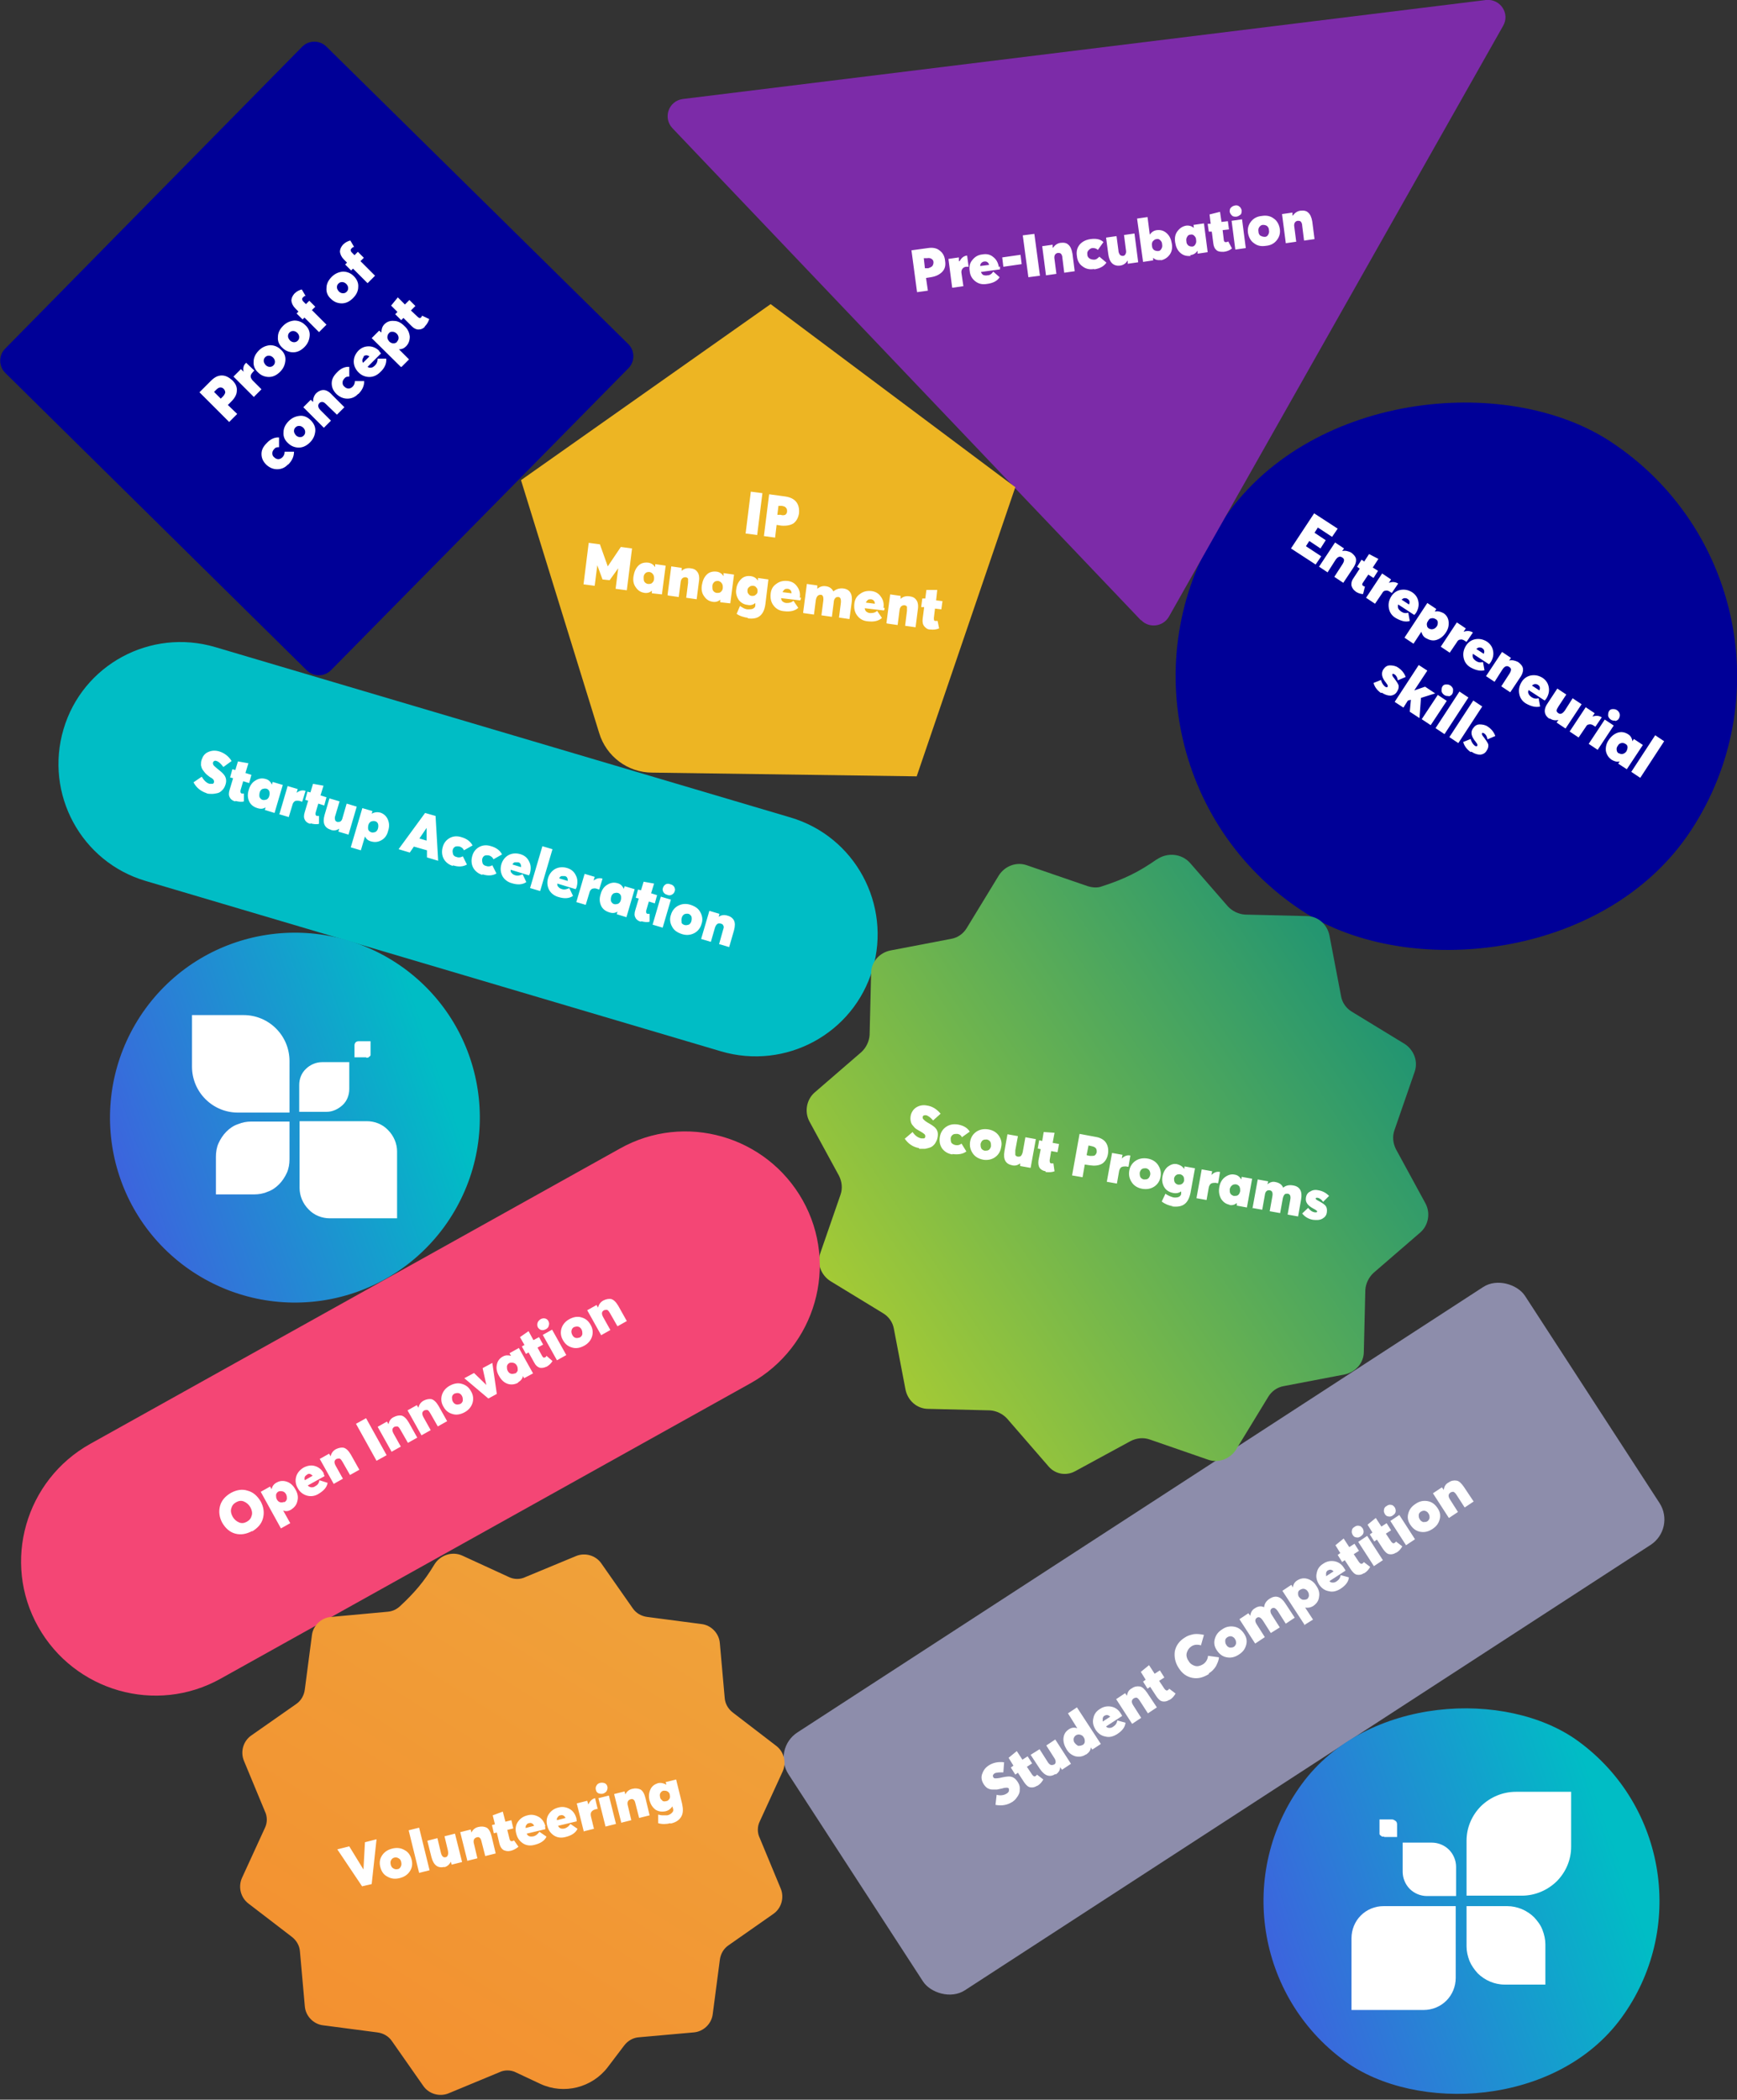
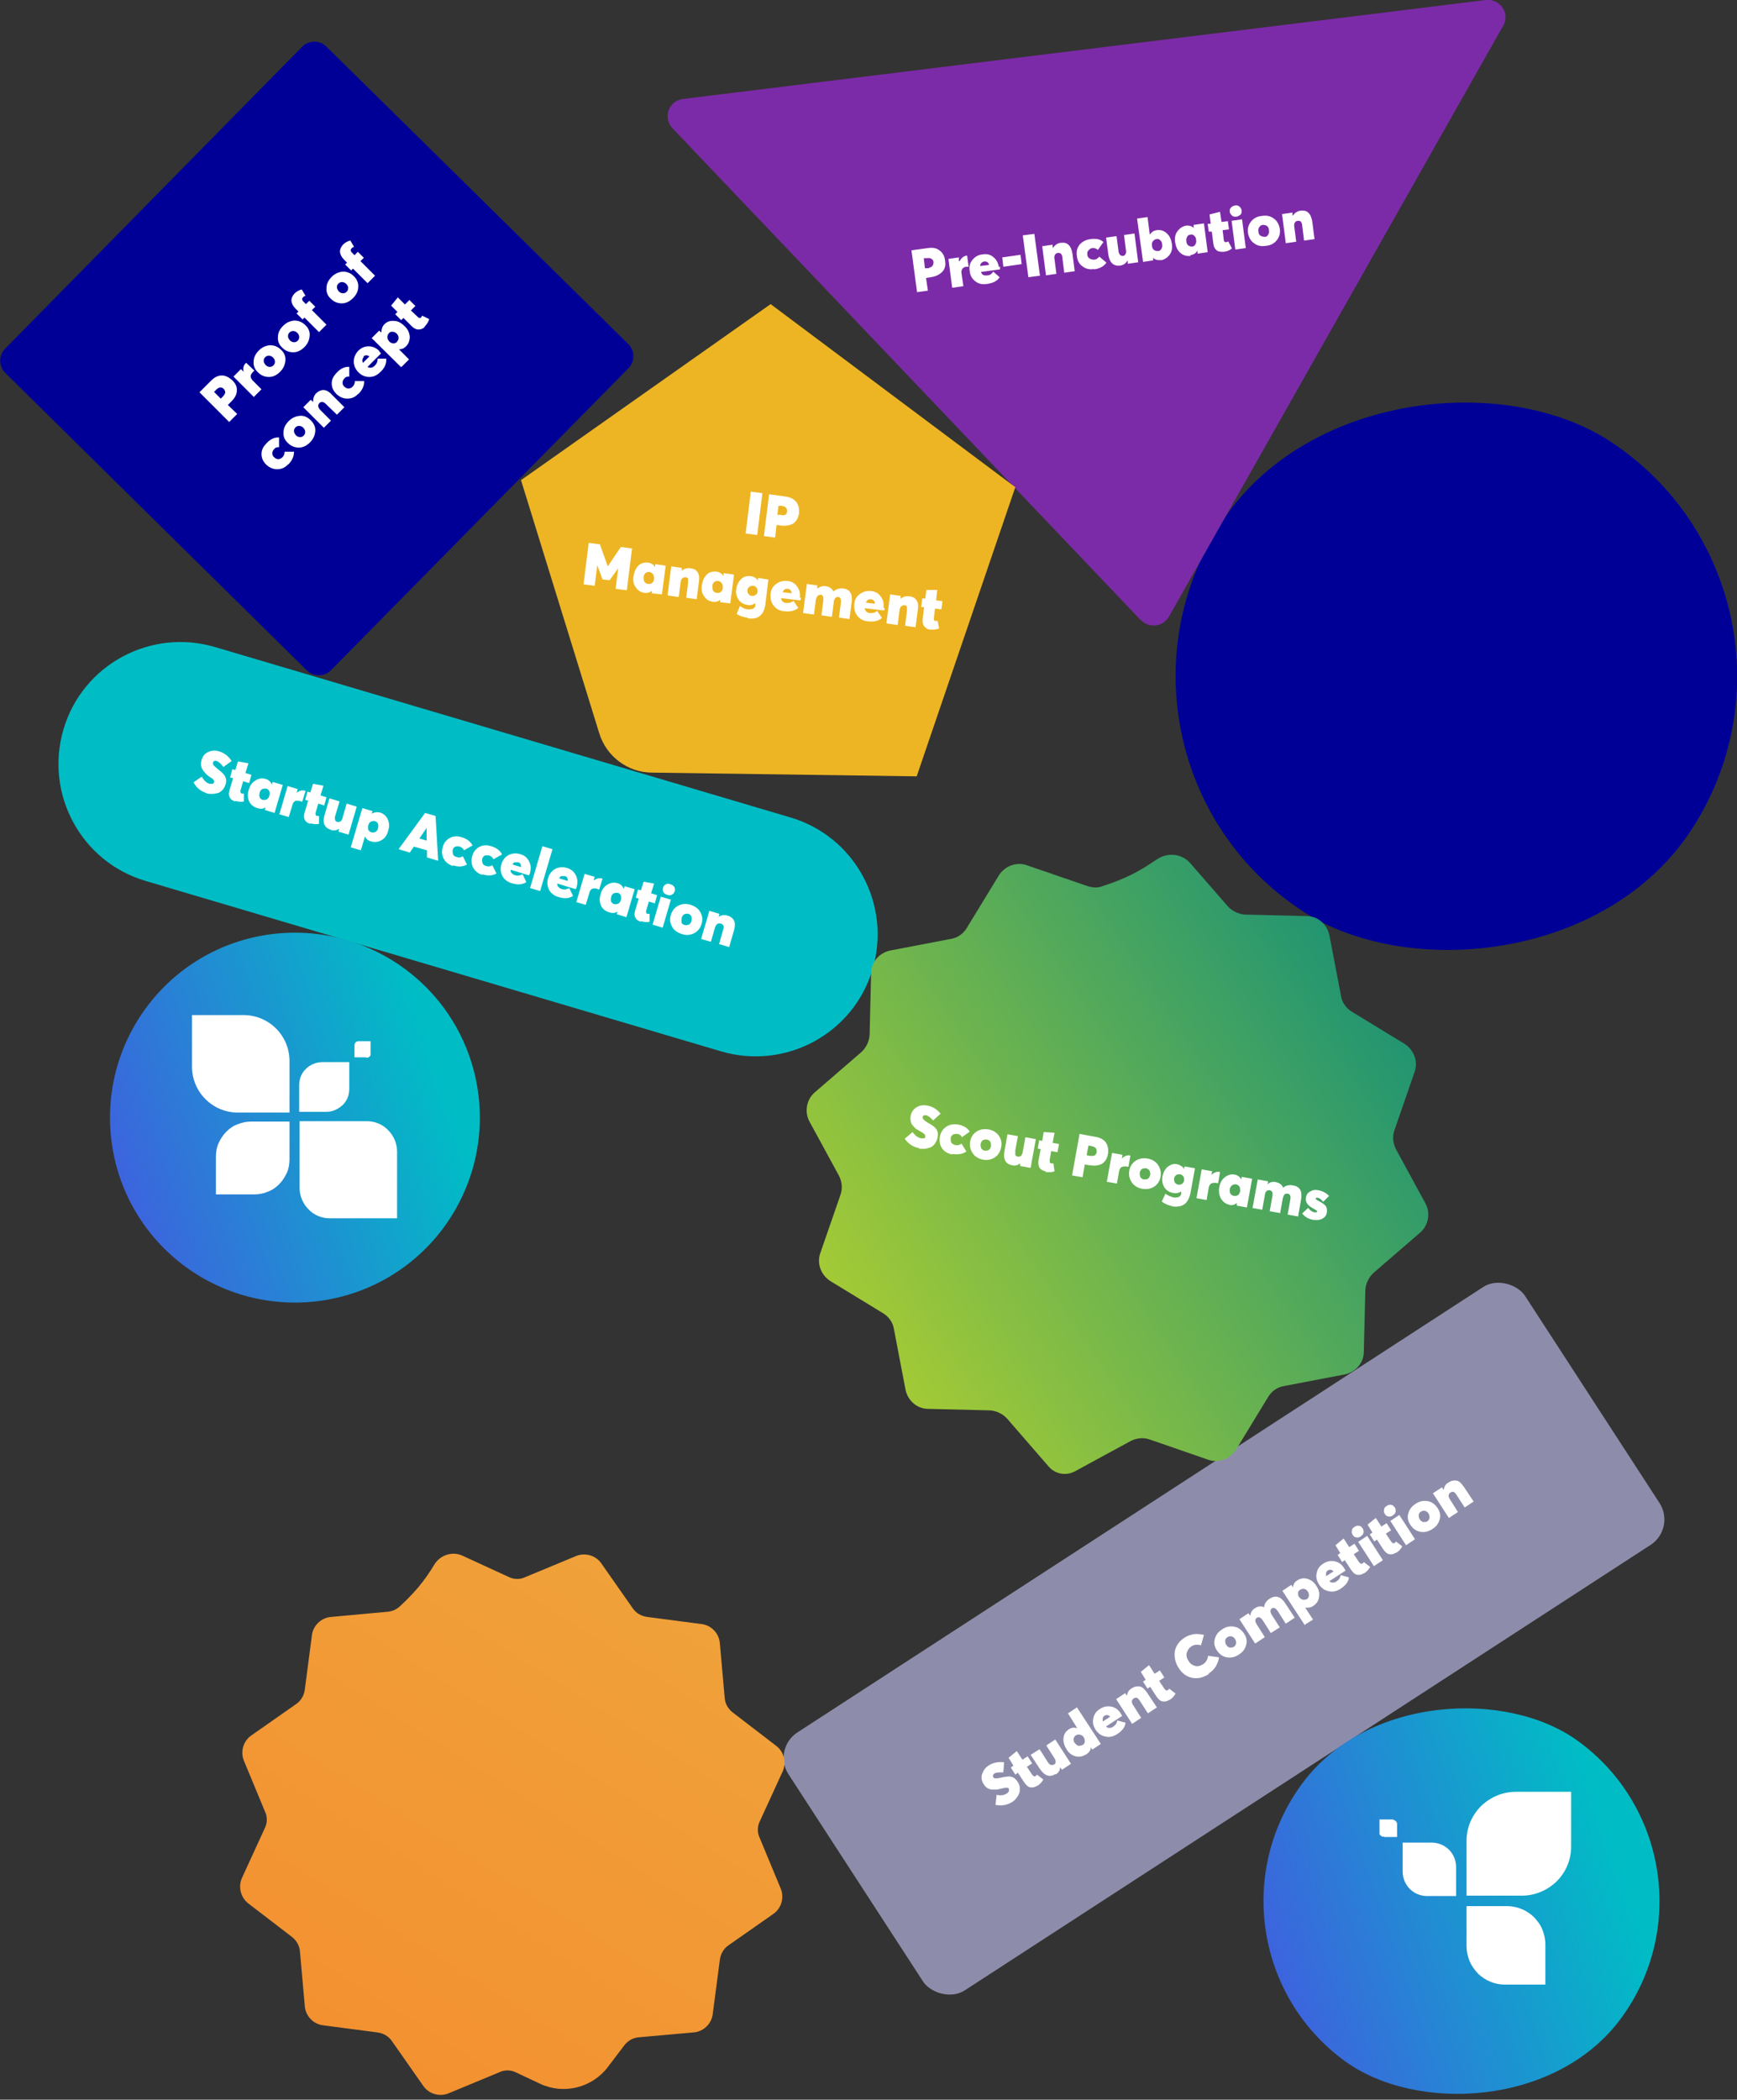
<svg xmlns="http://www.w3.org/2000/svg" id="Layer_1" viewBox="0 0 465 562">
  <rect x="0" y="0" width="465" height="562" fill="#333333" stroke="none" />
  <defs>
    <style>      .st0 {        fill: url(#linear-gradient2);      }      .st1 {        fill: url(#linear-gradient1);      }      .st2 {        fill: url(#linear-gradient3);      }      .st3 {        fill: #8d8dab;      }      .st4 {        fill: #000097;      }      .st5 {        fill: url(#linear-gradient);      }      .st6 {        fill: #00bdc5;      }      .st7 {        fill: #fff;      }      .st8 {        fill: #7c2ba8;      }      .st9 {        fill: #f44675;      }      .st10 {        fill: #edb523;      }    </style>
    <linearGradient id="linear-gradient" x1="349.4" y1="-27.1" x2="282.1" y2="-124.7" gradientTransform="translate(454.4 184.4) rotate(90) scale(1 -1)" gradientUnits="userSpaceOnUse">
      <stop offset="0" stop-color="#00bdc5" />
      <stop offset="1" stop-color="#4a50e3" />
    </linearGradient>
    <linearGradient id="linear-gradient1" x1="400.9" y1="346.1" x2="197.4" y2="211.1" gradientTransform="translate(0 589.8) scale(1 -1)" gradientUnits="userSpaceOnUse">
      <stop offset="0" stop-color="#028880" />
      <stop offset="1" stop-color="#c3d727" />
    </linearGradient>
    <linearGradient id="linear-gradient2" x1="32.7" y1="179" x2="-30.3" y2="87.8" gradientTransform="translate(-14.7 410.9) rotate(36.2) scale(1 -1)" gradientUnits="userSpaceOnUse">
      <stop offset="0" stop-color="#00bdc5" />
      <stop offset="1" stop-color="#4a50e3" />
    </linearGradient>
    <linearGradient id="linear-gradient3" x1="194.9" y1="193.1" x2="79.5" y2="10" gradientTransform="translate(0 589.8) scale(1 -1)" gradientUnits="userSpaceOnUse">
      <stop offset="0" stop-color="#efa53c" />
      <stop offset="1" stop-color="#f48d2e" />
    </linearGradient>
  </defs>
  <g>
    <path class="st6" d="M57.6,173.2l154,45.6c17.3,5.1,27.1,23.3,22,40.6h0c-5.1,17.3-23.3,27.1-40.6,22l-154-45.6c-17.3-5.1-27.1-23.3-22-40.6h0c5.1-17.3,23.3-27.1,40.6-22Z" />
    <path class="st7" d="M55.3,212.3c-1.5-.5-2.7-1.4-3.5-2.9l2.2-1.5c.6,1,1.3,1.7,2.1,1.9.3,0,.6,0,.8,0,.2,0,.3-.2.4-.4,0-.2,0-.4-.1-.6-.1-.2-.4-.5-1-.8-.4-.3-.8-.6-1.1-.9-.3-.3-.5-.6-.8-1-.3-.4-.4-.8-.5-1.3,0-.5,0-1,.2-1.5.3-.9.8-1.6,1.7-2,.9-.4,1.8-.5,2.9-.2,1.4.4,2.6,1.3,3.4,2.6l-2.2,1.6c-.7-.9-1.2-1.4-1.8-1.6-.5-.2-.8,0-1,.4,0,.2,0,.4.1.6.1.2.4.5.9.9,1,.8,1.6,1.3,1.9,1.7.6.7.8,1.6.5,2.6-.2.7-.5,1.2-.9,1.6-.4.4-.8.7-1.3.8-.5.1-1,.2-1.5.2-.5,0-1,0-1.5-.2ZM62.9,214.5c-.7-.2-1.2-.6-1.4-1.1-.3-.5-.3-1.2,0-2.1l.9-3-.8-.2.6-2.2.8.2.7-2.3,2.8.5-.8,2.6,1.6.5-.6,2.2-1.6-.5-.7,2.4c-.1.5,0,.8.3.9.2,0,.4,0,.6,0v2.1c-.6.2-1.4.1-2.2-.1ZM68.9,216.3c-1-.3-1.8-.9-2.2-1.8-.4-.9-.5-1.9-.1-3.1.3-1.1.9-2,1.8-2.5.8-.5,1.7-.7,2.7-.4.8.2,1.3.7,1.7,1.5h0s.2-.7.2-.7l2.7.8-2.2,7.5-2.6-.8.2-.7h0c-.6.4-1.3.5-2.2.2ZM70.3,214.1c.4.1.7,0,1.1-.1.3-.2.6-.5.7-1,.1-.4.1-.8,0-1.2-.2-.4-.4-.6-.8-.7-.4-.1-.7,0-1.1.1-.3.2-.6.5-.7,1-.1.5-.1.9,0,1.2.2.3.4.6.8.7ZM74.8,217.9l2.2-7.5,2.7.8-.3,1h0c.8-.6,1.6-.8,2.4-.5h0s-.9,2.9-.9,2.9c-.1,0-.3-.1-.6-.2-.5-.1-.9-.1-1.3,0-.3.2-.6.5-.7,1l-1,3.3-2.7-.8ZM83,220.5c-.7-.2-1.2-.6-1.4-1.1-.3-.5-.3-1.2,0-2.1l.9-3-.8-.2.6-2.2.8.2.7-2.3,2.8.5-.8,2.6,1.6.5-.6,2.2-1.6-.5-.7,2.4c-.1.5,0,.8.3.9.2,0,.4,0,.6,0v2.1c-.6.2-1.4.1-2.2-.1ZM88.6,222.1c-1.8-.5-2.3-1.9-1.7-4l1.3-4.4,2.7.8-1.1,3.7c-.2.5-.2.9-.1,1.2,0,.3.3.5.6.6.3,0,.6,0,.8-.1.3-.2.5-.5.6-1l1.1-3.8,2.7.8-2.2,7.5-2.7-.8.2-.8h0c-.7.5-1.5.6-2.3.3ZM93.9,226.8l3.1-10.5,2.7.8-.2.7h0c.7-.4,1.5-.5,2.3-.3.9.3,1.6.9,2,1.8.4.9.5,1.9.1,3.1-.3,1.2-.9,2-1.8,2.5-.9.5-1.8.6-2.8.3-.8-.2-1.3-.7-1.6-1.3h0s-1.1,3.7-1.1,3.7l-2.7-.8ZM99.4,222.8c.4.1.7,0,1.1-.1.3-.2.6-.5.7-1,.1-.4.1-.8,0-1.2-.2-.4-.4-.6-.8-.7-.4-.1-.8,0-1.1.1-.3.2-.6.5-.7,1-.1.5-.1.9,0,1.2.2.4.5.6.9.7ZM106.7,227.3l7.1-9.7,2.8.8.7,12-3-.9v-1.9s-3.5-1-3.5-1l-1.1,1.6-3-.9ZM112.2,224.4l2,.6v-3.4c0,0,0,0,0,0l-1.9,2.8ZM121.3,231.8c-1.1-.3-2-1-2.5-1.9-.5-.9-.6-2-.3-3.1.3-1.2,1-2,1.9-2.5.9-.5,2-.6,3.2-.2,1.4.4,2.4,1.2,2.9,2.2l-2.3,1.3c-.2-.5-.6-.8-1.1-1-.4-.1-.9-.1-1.2,0-.4.2-.6.5-.7.9-.1.4,0,.8.1,1.2.2.4.5.6,1,.7.5.2,1.1.1,1.6-.2l1.1,2.2c-1,.6-2.3.7-3.8.2ZM129.2,234.2c-1.1-.3-2-1-2.5-1.9-.5-.9-.6-2-.3-3.1.3-1.2,1-2,1.9-2.5.9-.5,2-.6,3.2-.2,1.4.4,2.4,1.2,2.9,2.2l-2.3,1.3c-.2-.5-.6-.8-1.1-1-.4-.1-.9-.1-1.2,0-.4.2-.6.5-.7.9-.1.4,0,.8.1,1.2.2.4.5.6,1,.7.5.2,1.1.1,1.6-.2l1.1,2.2c-1,.6-2.3.7-3.8.2ZM141.9,233.6c0,.2-.2.5-.3.7l-4.9-1.5c0,.4,0,.7.3.9.2.3.6.5,1,.6.6.2,1.3,0,1.9-.3l1,2.1c-1,.7-2.3.8-3.9.3-1.1-.3-2-1-2.5-1.9-.5-1-.6-2-.3-3.1.3-1.1,1-2,1.9-2.5.9-.5,2-.6,3.1-.3,1.1.3,1.9.9,2.4,1.9.5.9.6,1.9.3,3.1ZM138.7,230.8c-.3,0-.6,0-.9,0-.3.1-.5.3-.6.6l2.3.7c0-.7-.2-1.2-.8-1.3ZM141.9,237.7l3.3-11.2,2.7.8-3.3,11.2-2.7-.8ZM154.4,237.3c0,.2-.2.5-.3.7l-4.9-1.5c0,.4,0,.7.3.9.2.3.6.5,1,.6.6.2,1.3,0,1.9-.3l1,2.1c-1,.7-2.3.8-3.9.3-1.1-.3-2-1-2.5-1.9-.5-1-.6-2-.3-3.1.3-1.1,1-2,1.9-2.5.9-.5,2-.6,3.1-.3,1.1.3,1.9.9,2.4,1.9.5.9.6,1.9.3,3.1ZM151.2,234.5c-.3,0-.6,0-.9,0-.3.1-.5.3-.6.6l2.3.7c0-.7-.2-1.2-.8-1.3ZM154.3,241.4l2.2-7.5,2.7.8-.3,1h0c.8-.6,1.6-.8,2.4-.5h0s-.9,2.9-.9,2.9c-.1,0-.3-.1-.6-.2-.5-.2-.9-.1-1.3,0-.3.2-.6.5-.7,1l-1,3.3-2.7-.8ZM163.1,244.2c-1-.3-1.8-.9-2.2-1.8-.4-.9-.5-1.9-.1-3.1.3-1.1.9-2,1.8-2.5.8-.5,1.7-.7,2.7-.4.8.2,1.3.7,1.7,1.5h0s.2-.7.2-.7l2.7.8-2.2,7.5-2.6-.8.2-.7h0c-.6.4-1.3.5-2.2.2ZM164.4,242c.4.1.7,0,1.1-.1.3-.2.6-.5.7-1,.1-.4.1-.8,0-1.2-.2-.4-.4-.6-.8-.7-.4-.1-.7,0-1.1.1-.3.2-.6.5-.7,1-.1.5-.1.9,0,1.2.2.3.4.6.8.7ZM171.5,246.7c-.7-.2-1.2-.6-1.4-1.1-.3-.5-.3-1.2,0-2.1l.9-3-.8-.2.6-2.2.8.2.7-2.3,2.8.5-.8,2.6,1.6.5-.6,2.2-1.6-.5-.7,2.4c-.1.5,0,.8.3.9.2,0,.4,0,.6,0v2.1c-.6.2-1.4.1-2.2-.1ZM179.8,239.5c-.4.2-.8.2-1.2,0-.5-.1-.8-.4-1-.7-.2-.4-.3-.8-.1-1.2.1-.4.4-.7.7-.9.4-.2.8-.2,1.3,0,.5.1.8.4,1,.7.2.4.3.8.1,1.2-.1.4-.4.7-.8.9ZM174.7,247.5l2.2-7.5,2.7.8-2.2,7.5-2.7-.8ZM182.5,250c-1.2-.4-2.1-1-2.6-2-.5-.9-.7-2-.3-3.1.3-1.1,1-2,2-2.5,1-.5,2.1-.6,3.3-.2,1.2.4,2.1,1,2.6,2,.5.9.7,2,.3,3.1-.3,1.1-1,2-2,2.5s-2.1.6-3.3.2ZM182.4,246.9c.2.4.5.6.9.7.4.1.7,0,1.1-.1.3-.2.6-.5.7-1,.1-.4.1-.8,0-1.2-.2-.3-.4-.6-.8-.7-.4-.1-.8,0-1.1.1-.3.2-.6.5-.7,1-.1.4-.1.8,0,1.2ZM187.7,251.3l2.2-7.5,2.7.8-.2.8h0c.7-.5,1.5-.6,2.4-.3.8.2,1.4.7,1.7,1.3.3.6.3,1.5,0,2.6l-1.3,4.5-2.7-.8,1.1-3.9c.2-.5.2-.9,0-1.1,0-.2-.3-.4-.7-.5-.7-.2-1.2.2-1.5,1.1l-1.1,3.8-2.7-.8Z" />
  </g>
  <g>
    <rect class="st4" x="314.7" y="105.8" width="150.3" height="150.3" rx="75.2" ry="75.2" transform="translate(24.6 407.5) rotate(-56.7)" />
-     <path class="st7" d="M345.6,146.8l6.2-9.4,6.3,4.1-1.5,2.2-3.8-2.5-.9,1.4,3,2-1.4,2.2-3-2-.9,1.4,4.1,2.7-1.5,2.2-6.6-4.3ZM353.1,151.7l4.3-6.5,2.4,1.6-.5.7h0c.8-.2,1.6,0,2.4.4.7.5,1.2,1.1,1.3,1.7.1.7-.1,1.5-.8,2.5l-2.6,3.9-2.4-1.6,2.2-3.4c.3-.5.4-.8.4-1.1,0-.3-.2-.5-.5-.7-.6-.4-1.2-.2-1.8.7l-2.1,3.3-2.4-1.6ZM362.9,158.3c-.6-.4-.9-.9-1.1-1.5-.1-.6,0-1.3.5-2l1.7-2.6-.7-.5,1.2-1.9.7.5,1.3-2,2.5,1.3-1.5,2.3,1.4.9-1.2,1.9-1.4-.9-1.4,2.1c-.3.4-.3.7,0,.9.2.1.3.2.5.2l-.5,2c-.8,0-1.5-.3-2.2-.8ZM365.7,160l4.3-6.5,2.4,1.6-.6.9h0c.9-.3,1.7-.3,2.5.2h0s-1.7,2.5-1.7,2.5c-.1,0-.3-.2-.5-.3-.4-.3-.9-.4-1.2-.3-.4,0-.7.3-.9.7l-1.9,2.8-2.4-1.6ZM379.1,164c-.1.2-.3.4-.5.6l-4.3-2.8c-.1.3-.1.7,0,1,.1.3.4.6.8.9.6.4,1.2.5,1.9.3l.4,2.2c-1.1.4-2.4,0-3.8-.8-1-.6-1.6-1.5-1.8-2.6-.2-1.1,0-2.1.6-3.1.6-1,1.5-1.6,2.5-1.8,1.1-.2,2.1,0,3.1.6.9.6,1.5,1.4,1.7,2.5.2,1,0,2-.6,3ZM376.8,160.3c-.3-.2-.5-.2-.8-.2-.3,0-.5.2-.8.4l2,1.3c.3-.7.1-1.2-.4-1.5ZM376.1,170.5l6-9.1,2.4,1.6-.4.7h0c.8-.2,1.5,0,2.3.4.8.5,1.3,1.3,1.4,2.3.1,1-.1,2-.8,3-.7,1-1.5,1.6-2.5,1.9-1,.3-1.9,0-2.8-.5-.7-.4-1-1-1.2-1.7h0s-2.1,3.2-2.1,3.2l-2.4-1.6ZM382.5,168.2c.3.2.7.3,1.1.2.4-.1.7-.3,1-.7.3-.4.3-.8.3-1.1,0-.4-.2-.7-.6-.9-.4-.2-.7-.3-1.1-.2-.4,0-.7.3-.9.7-.3.4-.4.8-.3,1.2,0,.4.3.7.6.9ZM385.7,173.1l4.3-6.5,2.4,1.6-.6.9h0c.9-.3,1.7-.3,2.5.2h0s-1.7,2.5-1.7,2.5c-.1,0-.3-.2-.5-.3-.4-.3-.9-.4-1.2-.3-.4,0-.7.3-.9.7l-1.9,2.8-2.4-1.6ZM399.1,177.2c-.1.2-.3.4-.5.6l-4.3-2.8c-.1.3-.1.7,0,1,.1.3.4.6.8.9.6.4,1.2.5,1.9.3l.4,2.2c-1.1.3-2.4,0-3.8-.8-1-.6-1.6-1.5-1.8-2.6-.2-1.1,0-2.1.6-3.1.6-1,1.5-1.6,2.5-1.8,1.1-.2,2.1,0,3.1.6.9.6,1.5,1.4,1.7,2.5.2,1,0,2-.6,3ZM396.8,173.5c-.3-.2-.5-.2-.8-.2-.3,0-.5.2-.8.4l2,1.3c.3-.7.1-1.2-.4-1.5ZM397.8,181l4.3-6.5,2.4,1.6-.5.7h0c.8-.2,1.6,0,2.4.4.7.5,1.2,1.1,1.3,1.7.1.7-.1,1.5-.8,2.5l-2.6,3.9-2.4-1.6,2.2-3.4c.3-.5.4-.8.4-1.1,0-.3-.2-.5-.5-.7-.6-.4-1.2-.2-1.8.7l-2.1,3.3-2.4-1.6ZM414,186.9c-.1.2-.3.4-.5.6l-4.3-2.8c-.1.3-.2.7,0,1,.1.3.4.6.8.9.6.4,1.2.5,1.9.3l.4,2.2c-1.1.3-2.4,0-3.8-.8-1-.6-1.6-1.5-1.8-2.6-.2-1.1,0-2.1.6-3.1.6-1,1.5-1.6,2.5-1.8,1.1-.2,2.1,0,3.1.6.9.6,1.5,1.4,1.7,2.5.2,1,0,2-.6,3ZM411.7,183.3c-.3-.2-.5-.2-.8-.2-.3,0-.5.2-.8.4l2,1.3c.3-.7.1-1.2-.4-1.5ZM414.8,192.4c-1.5-1-1.7-2.5-.4-4.3l2.5-3.8,2.4,1.6-2.1,3.2c-.3.5-.5.8-.5,1.1,0,.3.2.5.5.7.3.2.5.2.8.1.3-.1.6-.4.9-.8l2.1-3.3,2.4,1.6-4.3,6.5-2.4-1.6.5-.7h0c-.8.2-1.6.1-2.3-.4ZM420.2,195.8l4.3-6.5,2.4,1.6-.6.9h0c.9-.3,1.7-.3,2.5.2h0s-1.7,2.5-1.7,2.5c-.1,0-.3-.2-.5-.3-.4-.3-.9-.4-1.2-.3-.4,0-.7.3-.9.7l-1.9,2.8-2.4-1.6ZM432.4,192.9c-.4,0-.8,0-1.2-.3-.4-.3-.6-.6-.7-1,0-.4,0-.8.2-1.2.2-.4.6-.6,1-.6.4,0,.8,0,1.2.3.4.3.6.6.7,1,.1.4,0,.8-.2,1.2-.2.4-.6.6-1,.7ZM425.3,199.1l4.3-6.5,2.4,1.6-4.3,6.5-2.4-1.6ZM431.5,203.4c-.9-.6-1.4-1.4-1.6-2.4-.1-1,.1-2,.8-3,.7-1,1.5-1.6,2.4-1.9,1-.3,1.9-.1,2.7.4.7.4,1.1,1.1,1.2,1.9h0s.4-.6.4-.6l2.4,1.6-4.3,6.5-2.3-1.5.4-.6h0c-.7.2-1.4,0-2.1-.4ZM433.4,201.6c.3.2.7.3,1,.2.4-.1.7-.3,1-.7.2-.4.3-.8.3-1.1,0-.4-.2-.7-.6-.9-.3-.2-.7-.3-1.1-.2-.4.1-.7.3-.9.7-.3.4-.4.8-.3,1.2,0,.4.3.7.6.9ZM436.7,206.6l6.4-9.8,2.4,1.6-6.4,9.8-2.4-1.6ZM369.7,185.5c-1-.7-1.7-1.6-2-2.7l2-.8c.2.8.6,1.4,1.1,1.8.3.2.6.2.7,0,0,0,0-.2,0-.3,0-.1-.2-.4-.5-.8-1.1-1.3-1.3-2.5-.7-3.5.5-.7,1-1.1,1.8-1.1.7,0,1.5.1,2.2.6.9.6,1.6,1.4,2,2.5l-2.1.9c-.1-.7-.4-1.3-.9-1.6-.3-.2-.5-.2-.6,0,0,.1,0,.5.5,1,.6.8,1,1.4,1.2,1.9.1.5,0,1.1-.4,1.7-.4.7-1,1-1.7,1.1-.7,0-1.5-.2-2.4-.8ZM373.4,187.8l6.4-9.8,2.3,1.5-3.5,5.3h0s2.9-1,2.9-1l2.7,1.8-3.8,1.2-.4,5.4-2.6-1.7.3-3.2-.8.2-1.2,1.9-2.3-1.5ZM387.8,186.3c-.4,0-.8,0-1.2-.3-.4-.3-.6-.6-.7-1,0-.4,0-.8.2-1.2.2-.4.6-.6,1-.6.4,0,.8,0,1.2.3.4.3.6.6.7,1,0,.4,0,.8-.2,1.2-.2.4-.6.6-1,.7ZM380.6,192.5l4.3-6.5,2.4,1.6-4.3,6.5-2.4-1.6ZM384.3,194.9l6.4-9.8,2.4,1.6-6.4,9.8-2.4-1.6ZM388,197.3l6.4-9.8,2.4,1.6-6.4,9.8-2.4-1.6ZM393.7,201.3c-1-.7-1.7-1.6-2-2.7l2-.8c.2.8.6,1.4,1.1,1.8.3.2.6.2.7,0,0,0,0-.2,0-.3,0-.1-.2-.4-.5-.8-1.1-1.3-1.4-2.5-.7-3.5.5-.7,1-1.1,1.8-1.1.7,0,1.5.1,2.2.6.9.6,1.6,1.4,2,2.5l-2.1.9c-.1-.7-.4-1.3-.9-1.6-.3-.2-.5-.2-.6,0,0,.1,0,.5.5,1,.6.8,1,1.4,1.2,1.9.1.5,0,1.1-.4,1.7-.4.7-1,1-1.7,1.1-.7,0-1.5-.2-2.4-.8Z" />
  </g>
  <g>
    <path class="st8" d="M305.5,166c2.1,2.2,5.8,1.8,7.4-.9L402.4,6.9c1.9-3.3-.8-7.3-4.6-6.9l-215,26.5c-3.8.5-5.4,5-2.8,7.8l125.4,131.7Z" />
    <path class="st7" d="M245.5,78.2l-1.5-11.2,4.4-.6c1.3-.2,2.4,0,3.2.7.8.6,1.3,1.5,1.4,2.7.2,1.2,0,2.2-.8,3-.7.7-1.7,1.2-3,1.4l-1.3.2.5,3.4-2.9.4ZM247.6,71.8h.9c.5-.2.8-.3,1.1-.6.2-.3.3-.6.3-1,0-.4-.2-.7-.5-.9-.3-.2-.7-.3-1.2-.2h-.9c0,.1.3,2.7.3,2.7ZM254.9,77l-1-7.7,2.8-.4v1c.1,0,.2,0,.2,0,.5-.9,1.1-1.4,2-1.5h0s.4,3,.4,3c-.2,0-.4,0-.6,0-.5,0-.9.3-1.1.6-.2.3-.3.7-.2,1.2l.5,3.4-2.8.4ZM267.7,71.3c0,.3,0,.5,0,.8l-5.1.7c.1.3.3.6.6.8.3.1.7.2,1.1.1.7,0,1.2-.4,1.6-1l1.7,1.5c-.6,1-1.8,1.6-3.4,1.8-1.2.2-2.2,0-3.1-.7-.9-.7-1.4-1.6-1.5-2.7-.2-1.2,0-2.2.7-3,.7-.9,1.6-1.4,2.7-1.5,1.1-.2,2.1,0,2.9.7.8.6,1.3,1.5,1.5,2.7ZM263.5,70c-.3,0-.6.2-.8.4-.2.2-.3.5-.3.8l2.4-.3c-.2-.7-.7-1-1.3-.9ZM268.6,71.4l-.3-2.5,4.9-.7.3,2.5-4.9.7ZM275.3,74.2l-1.5-11.2,3.1-.4,1.5,11.2-3.1.4ZM280,73.6l-1-7.7,2.8-.4v.8c.1,0,.1,0,.1,0,.5-.7,1.2-1.2,2-1.3.9-.1,1.6,0,2.1.5.5.4.9,1.2,1.1,2.4l.6,4.7-2.8.4-.5-4c0-.5-.2-.9-.4-1.1-.2-.2-.5-.2-.8-.2-.7.1-1.1.7-.9,1.7l.5,3.9-2.8.4ZM292.9,72c-1.2.2-2.2,0-3.1-.7-.9-.6-1.4-1.6-1.5-2.7-.2-1.2,0-2.2.7-3.1.7-.8,1.6-1.3,2.9-1.5,1.5-.2,2.7,0,3.5.8l-1.5,2.1c-.4-.4-.8-.5-1.4-.5-.5,0-.8.3-1.1.6-.3.3-.4.7-.3,1.2,0,.5.3.8.6,1,.3.2.7.3,1.2.3.6,0,1-.4,1.4-.8l1.9,1.6c-.7,1-1.8,1.6-3.3,1.8ZM299.9,71.1c-1.8.2-2.9-.8-3.2-3l-.6-4.5,2.8-.4.5,3.8c0,.5.2.9.4,1.2.2.2.5.3.8.3.3,0,.6-.2.7-.5.2-.3.2-.7.1-1.2l-.5-3.9,2.8-.4,1,7.7-2.8.4v-.8c-.1,0-.1,0-.1,0-.4.7-1.1,1.2-2,1.3ZM310.9,69.6c-.9.1-1.6,0-2.2-.6h0s0,.7,0,.7l-2.7.4-1.6-11.6,2.8-.4.6,4.7h0c.5-.7,1.1-1.1,1.9-1.2,1-.1,1.8.1,2.6.8.8.7,1.2,1.6,1.4,2.8.2,1.2,0,2.2-.6,3-.6.8-1.4,1.3-2.4,1.5ZM310,67.2c.4,0,.7-.2.9-.6.2-.3.3-.7.2-1.2,0-.5-.2-.8-.5-1.1-.3-.3-.6-.4-1-.3-.4,0-.7.3-1,.6-.2.3-.3.7-.2,1.2,0,.5.2.8.5,1.1.3.2.7.3,1.1.3ZM318.8,68.5c-1.1.1-2-.1-2.8-.8-.8-.7-1.2-1.6-1.4-2.8-.2-1.2,0-2.2.6-3,.6-.8,1.3-1.3,2.3-1.5.8-.1,1.5.1,2.1.6h0s-.1-.8-.1-.8l2.8-.4,1,7.7-2.7.4v-.7c0,0-.1,0-.1,0-.4.6-1,1-1.9,1.1ZM319.1,66c.4,0,.7-.2.9-.6.2-.3.3-.7.2-1.2,0-.5-.2-.8-.5-1.1-.3-.3-.6-.4-1-.3-.4,0-.7.2-.9.6-.2.3-.3.7-.2,1.2,0,.5.2.8.5,1.1.3.2.6.3,1.1.3ZM327.5,67.4c-.7,0-1.3,0-1.8-.4-.5-.4-.8-1-.9-1.9l-.4-3.1h-.8c0,.1-.3-2.1-.3-2.1h.8c0-.1-.3-2.5-.3-2.5l2.8-.7.4,2.7,1.7-.2.3,2.2-1.7.2.3,2.5c0,.5.3.8.6.7.2,0,.4,0,.6-.2l1,1.9c-.6.5-1.3.8-2.2.9ZM332.1,57.4c-.3.3-.6.5-1.1.6-.5,0-.9,0-1.2-.3-.3-.3-.5-.6-.6-1,0-.4,0-.8.3-1.1.3-.3.6-.5,1.1-.6s.9,0,1.2.3c.3.2.5.6.6,1,0,.4,0,.8-.3,1.2ZM330.7,66.8l-1-7.7,2.8-.4,1,7.7-2.8.4ZM338.9,65.8c-1.3.2-2.3,0-3.2-.7-.9-.6-1.4-1.6-1.6-2.7-.2-1.2.1-2.2.8-3.1.7-.9,1.7-1.4,2.9-1.5,1.2-.2,2.3,0,3.2.7.9.6,1.4,1.6,1.6,2.7.2,1.2-.1,2.2-.8,3.1-.7.9-1.7,1.4-2.9,1.5ZM337.5,63.1c.3.2.7.3,1.1.3.4,0,.7-.2.9-.6.2-.3.3-.7.2-1.2,0-.5-.2-.8-.5-1.1-.3-.2-.6-.3-1.1-.3-.4,0-.7.2-1,.6-.2.3-.3.7-.2,1.2,0,.5.2.8.5,1.1ZM344.2,65l-1-7.7,2.8-.4v.8c.1,0,.1,0,.1,0,.5-.7,1.2-1.2,2-1.3.9-.1,1.6,0,2.1.5.5.4.9,1.2,1.1,2.4l.6,4.7-2.8.4-.5-4c0-.5-.2-.9-.4-1.1-.2-.2-.5-.2-.8-.2-.7.1-1.1.7-.9,1.7l.5,3.9-2.8.4Z" />
  </g>
  <g>
    <rect class="st3" x="210.2" y="397.3" width="235.1" height="82.3" rx="8.1" ry="8.1" transform="translate(-186 249.4) rotate(-33)" />
    <path class="st7" d="M271,482.3c-1.4.9-2.9,1.1-4.5.8l.3-2.7c1.1.3,2.1.1,2.8-.4.3-.2.4-.4.5-.6,0-.2,0-.4,0-.6-.1-.2-.3-.3-.6-.3-.2,0-.6,0-1.2.2-.5.1-1,.2-1.4.3-.4,0-.8,0-1.3,0-.5,0-.9-.2-1.3-.4-.4-.3-.7-.6-1-1.1-.5-.8-.7-1.7-.4-2.6.3-.9.8-1.7,1.7-2.3,1.2-.8,2.6-1.1,4.2-.9l-.2,2.7c-1.1,0-1.9,0-2.4.3-.4.3-.5.6-.3,1,.1.2.3.3.5.3.3,0,.7,0,1.2-.1,1.2-.3,2.1-.4,2.5-.4,1,0,1.7.5,2.3,1.4.4.6.6,1.1.6,1.7,0,.6,0,1.1-.2,1.5-.2.5-.5.9-.8,1.3-.3.4-.7.7-1.1,1ZM277.6,478c-.6.4-1.2.5-1.8.4-.6-.1-1.1-.6-1.6-1.3l-1.7-2.6-.7.5-1.2-1.9.7-.5-1.3-2.1,2.2-1.8,1.5,2.3,1.4-.9,1.2,1.9-1.4.9,1.4,2.1c.3.4.6.6.9.4.2-.1.3-.2.4-.4l1.7,1.3c-.4.7-.9,1.3-1.6,1.7ZM282.6,474.8c-1.5,1-2.9.6-4.2-1.3l-2.5-3.8,2.4-1.5,2.1,3.3c.3.5.6.8.9.9.3.1.6,0,.9-.1.3-.2.4-.4.4-.7,0-.3-.1-.7-.4-1.1l-2.1-3.3,2.4-1.6,4.2,6.5-2.4,1.6-.5-.7h0c0,.9-.5,1.5-1.2,2ZM290.7,469.6c-.9.6-1.8.7-2.8.5-1-.3-1.8-.9-2.4-1.9-.6-1-.9-2-.8-3,.1-1,.6-1.8,1.4-2.3.7-.5,1.5-.6,2.3-.3h0s-2.5-4-2.5-4l2.4-1.6,6.4,9.8-2.3,1.5-.4-.6h0c0,.8-.5,1.4-1.2,1.9ZM289.8,467.1c.3-.2.6-.5.6-.9,0-.4,0-.8-.3-1.2-.2-.4-.6-.6-1-.7-.4-.1-.8,0-1.1.2-.3.2-.5.5-.6.9,0,.4,0,.8.3,1.1.3.4.6.6.9.8.4,0,.7,0,1.1-.2ZM300,458.6c.1.2.3.4.4.7l-4.3,2.8c.2.3.5.4.9.4.4,0,.7-.1,1.1-.4.6-.4.9-.9,1-1.6l2.2.6c-.1,1.2-.9,2.2-2.3,3.1-1,.6-2,.9-3.1.6-1.1-.2-1.9-.8-2.6-1.8-.6-1-.9-2-.6-3.1.2-1.1.8-1.9,1.8-2.5.9-.6,1.9-.8,3-.6,1,.2,1.9.8,2.5,1.8ZM295.7,459.2c-.3.2-.4.4-.5.7,0,.3,0,.6,0,.9l2-1.3c-.5-.5-1-.6-1.6-.2ZM303,461.3l-4.2-6.5,2.4-1.6.5.7h0c.1-.9.5-1.6,1.3-2,.7-.5,1.4-.6,2.1-.5.7.1,1.3.7,2,1.7l2.6,3.9-2.4,1.6-2.2-3.4c-.3-.5-.6-.7-.8-.8-.2,0-.5,0-.8.2-.6.4-.7,1-.1,1.9l2.1,3.3-2.4,1.6ZM313,455c-.6.4-1.2.5-1.8.4-.6-.1-1.1-.6-1.6-1.3l-1.7-2.6-.7.5-1.2-1.9.7-.5-1.3-2.1,2.2-1.8,1.5,2.3,1.4-.9,1.2,1.9-1.4.9,1.4,2.1c.3.4.6.6.9.4.2-.1.3-.2.4-.4l1.7,1.3c-.4.7-.9,1.3-1.6,1.7ZM323.6,448.1c-1.5.9-2.9,1.3-4.4,1-1.5-.3-2.7-1.1-3.7-2.7-.9-1.4-1.2-2.9-1-4.4.3-1.5,1.2-2.8,2.7-3.7.7-.5,1.5-.7,2.4-.9.9-.1,1.8,0,2.7.2l-.8,2.8c-1-.3-1.9-.2-2.6.3-.6.4-1,1-1.2,1.7-.2.7,0,1.5.5,2.2.4.7,1,1.1,1.7,1.3.7.2,1.4,0,2.1-.4.8-.5,1.3-1.3,1.4-2.3l2.9.4c0,.8-.4,1.6-.8,2.4-.5.8-1.1,1.4-1.9,1.9ZM331.6,442.9c-1.1.7-2.1.9-3.2.7-1.1-.2-1.9-.8-2.6-1.8-.7-1-.9-2-.6-3.1.3-1.1.9-1.9,2-2.6,1-.7,2.1-.9,3.2-.7,1.1.2,1.9.8,2.6,1.8.7,1,.9,2,.6,3.1-.3,1.1-.9,1.9-2,2.6ZM329.2,441c.4,0,.8,0,1.1-.2.3-.2.5-.5.6-.9,0-.4,0-.8-.3-1.2-.2-.4-.6-.6-.9-.7-.4-.1-.7,0-1.1.2-.3.2-.6.5-.6.9,0,.4,0,.8.3,1.2.2.4.6.6.9.7ZM336,439.9l-4.2-6.5,2.4-1.6.5.7h0c.1-.9.5-1.6,1.2-2,.9-.6,1.7-.7,2.5-.3h0c.1-1,.6-1.7,1.5-2.3,1.6-1,3-.6,4.2,1.3l2.5,3.8-2.4,1.6-2.1-3.3c-.6-.9-1.1-1.1-1.6-.8-.3.2-.4.4-.4.7,0,.3.1.7.4,1.1l2.1,3.3-2.4,1.5-2.1-3.3c-.6-.9-1.1-1.1-1.6-.8-.6.4-.6,1,0,1.9l2.1,3.3-2.4,1.6ZM349.3,435l-6-9.2,2.4-1.6.4.7h0c.1-.8.5-1.5,1.2-1.9.8-.5,1.7-.7,2.7-.4,1,.3,1.8.9,2.4,1.9.7,1,.9,2,.7,3-.1,1-.7,1.8-1.6,2.4-.7.4-1.3.5-2.1.4h0s2.1,3.2,2.1,3.2l-2.4,1.5ZM349.8,428.1c.3-.2.5-.5.6-.9,0-.4,0-.8-.3-1.2-.2-.4-.6-.6-.9-.7-.4-.1-.7,0-1.1.2-.4.2-.6.5-.6.9,0,.4,0,.8.3,1.1.3.4.6.6,1,.7.4,0,.8,0,1.1-.2ZM359.8,419.7c.1.2.3.4.4.7l-4.3,2.8c.2.3.5.4.9.4.4,0,.7-.1,1.1-.4.6-.4.9-.9,1-1.6l2.2.6c-.1,1.2-.9,2.2-2.3,3.1-1,.6-2,.9-3.1.6-1.1-.2-1.9-.8-2.6-1.8-.6-1-.9-2-.6-3.1.2-1.1.8-1.9,1.8-2.5.9-.6,1.9-.8,3-.6,1,.2,1.9.8,2.5,1.8ZM355.5,420.3c-.3.2-.4.4-.5.7,0,.3,0,.6,0,.9l2-1.3c-.5-.5-1-.6-1.6-.2ZM365.1,421.1c-.6.4-1.2.5-1.8.4-.6-.1-1.1-.6-1.6-1.3l-1.7-2.6-.7.5-1.2-1.9.7-.5-1.3-2.1,2.2-1.8,1.5,2.3,1.4-.9,1.2,1.9-1.4.9,1.4,2.1c.3.4.6.6.9.4.2-.1.3-.2.4-.4l1.7,1.3c-.4.7-.9,1.3-1.6,1.7ZM365,410.2c0,.4-.3.7-.7,1-.4.3-.8.4-1.2.3-.4,0-.8-.3-1-.7-.2-.4-.3-.7-.2-1.1,0-.4.3-.8.7-1,.4-.3.8-.4,1.2-.3.4,0,.7.3,1,.7.2.4.3.8.2,1.2ZM367.8,419.2l-4.2-6.5,2.4-1.6,4.2,6.5-2.4,1.6ZM373.7,415.6c-.6.4-1.2.5-1.8.4-.6-.1-1.1-.6-1.6-1.3l-1.7-2.6-.7.5-1.2-1.9.7-.5-1.3-2.1,2.2-1.8,1.5,2.3,1.4-.9,1.2,1.9-1.4.9,1.4,2.1c.3.4.6.6.9.4.2-.1.3-.2.4-.4l1.7,1.3c-.4.7-.9,1.3-1.6,1.7ZM373.6,404.6c0,.4-.3.7-.7,1-.4.3-.8.4-1.2.3-.4,0-.8-.3-1-.7-.2-.4-.3-.7-.2-1.1,0-.4.3-.8.7-1,.4-.3.8-.4,1.2-.3.4,0,.7.3,1,.7.2.4.3.8.2,1.2ZM376.4,413.6l-4.2-6.5,2.4-1.6,4.2,6.5-2.4,1.6ZM383.4,409.3c-1.1.7-2.1.9-3.2.7-1.1-.2-1.9-.8-2.6-1.8-.7-1-.9-2-.6-3.1.3-1.1.9-1.9,2-2.6,1-.7,2.1-.9,3.2-.7,1.1.2,1.9.8,2.6,1.8.7,1,.9,2,.6,3.1-.3,1.1-.9,1.9-2,2.6ZM381,407.4c.4,0,.8,0,1.1-.2.3-.2.5-.5.6-.9,0-.4,0-.8-.3-1.2-.2-.4-.6-.6-.9-.7-.4-.1-.7,0-1.1.2-.3.2-.6.5-.6.9,0,.4,0,.8.3,1.2.2.4.6.6.9.7ZM387.8,406.2l-4.2-6.5,2.4-1.6.5.7h0c.1-.9.5-1.6,1.3-2,.7-.5,1.4-.6,2.1-.5.7.1,1.3.7,2,1.7l2.6,3.9-2.4,1.6-2.2-3.4c-.3-.5-.6-.7-.8-.8-.2,0-.5,0-.8.2-.6.4-.7,1-.1,1.9l2.1,3.3-2.4,1.6Z" />
  </g>
  <g>
    <rect class="st5" x="338.3" y="456" width="106" height="106" rx="53" ry="53" transform="translate(-250.6 524) rotate(-53.8)" />
-     <path class="st7" d="M361.8,518.8v19.2h19.3c2.3,0,4.5-.9,6.1-2.5,1.6-1.6,2.5-3.8,2.5-6.1v-19.2h-19.3c-2.3,0-4.5.9-6.1,2.5-1.6,1.6-2.5,3.8-2.5,6.1Z" />
    <path class="st7" d="M403.5,510.2h-10.9v10.8c0,1.3.3,2.6.8,3.9.5,1.2,1.3,2.3,2.2,3.3.9.9,2.1,1.7,3.3,2.2,1.2.5,2.5.8,3.9.8h10.9v-10.8c0-1.3-.3-2.6-.8-3.9s-1.3-2.3-2.2-3.3c-.9-.9-2.1-1.7-3.3-2.2-1.2-.5-2.6-.8-3.9-.8Z" />
    <path class="st7" d="M383.3,493.2h-7.8v7.8c0,1.7.7,3.4,1.9,4.6,1.2,1.2,2.9,1.9,4.6,1.9h7.8v-7.8c0-1.7-.7-3.4-1.9-4.6-1.2-1.2-2.9-1.9-4.6-1.9Z" />
    <path class="st7" d="M370.6,491.7h3.4v-3.4c0-.3-.1-.7-.4-.9s-.6-.4-.9-.4h-3.4v3.4c0,.2,0,.3,0,.5,0,.2.2.3.3.4.1.1.3.2.4.3.2,0,.3,0,.5,0Z" />
    <path class="st7" d="M405.8,479.6c-3.5,0-6.8,1.4-9.3,3.8-2.5,2.5-3.9,5.8-3.9,9.3v14.7h14.8c3.5,0,6.8-1.4,9.3-3.8,2.5-2.5,3.9-5.8,3.9-9.3v-14.7h-14.8Z" />
  </g>
  <g>
    <path class="st1" d="M309.6,230.1c2.8-2,6.7-1.7,9,.9l10.1,11.6c1.2,1.3,2.9,2.1,4.6,2.2l16.5.4c3,0,5.5,2.2,6.1,5.2l3.1,16.2c.3,1.8,1.4,3.3,2.9,4.2l14.1,8.6c2.5,1.6,3.7,4.7,2.7,7.5l-5.4,15.6c-.6,1.7-.4,3.5.4,5.1l7.9,14.5c1.4,2.6.8,5.9-1.4,7.8l-12.5,10.8c-1.3,1.2-2.1,2.9-2.2,4.6l-.4,16.5c0,3-2.2,5.5-5.2,6.1l-16.2,3.1c-1.8.3-3.3,1.4-4.2,2.9l-8.6,14.1c-1.6,2.5-4.7,3.7-7.5,2.7l-15.6-5.4c-1.7-.6-3.5-.4-5.1.4l-14.9,8.1c-2.4,1.3-5.3.8-7.1-1.3l-11.1-12.8c-1.2-1.3-2.9-2.1-4.6-2.2l-16.5-.4c-3,0-5.5-2.2-6.1-5.2l-3.1-16.2c-.3-1.8-1.4-3.3-2.9-4.2l-14.1-8.6c-2.5-1.6-3.7-4.7-2.7-7.5l5.4-15.6c.6-1.7.4-3.5-.4-5.1l-7.9-14.5c-1.4-2.6-.8-5.9,1.4-7.8l12.5-10.8c1.3-1.2,2.1-2.9,2.2-4.6l.4-16.5c0-3,2.2-5.5,5.2-6.1l16.2-3.1c1.8-.3,3.3-1.4,4.2-2.9l8.6-14.1c1.6-2.5,4.7-3.7,7.5-2.7l16.3,5.6c1.3.4,2.7.5,3.9,0,5.9-1.9,9.9-3.9,14.6-7.2Z" />
    <path class="st7" d="M246,307.3c-1.6-.3-2.8-1.1-3.8-2.5l2.1-1.8c.7,1,1.4,1.5,2.3,1.7.3,0,.6,0,.8,0,.2-.1.3-.3.3-.5,0-.2,0-.4-.2-.6-.2-.2-.5-.4-1-.7-.5-.3-.9-.5-1.2-.7-.3-.2-.6-.5-.9-.9-.3-.3-.5-.7-.6-1.2-.1-.5-.1-.9,0-1.5.2-.9.7-1.7,1.5-2.2.8-.5,1.8-.7,2.8-.5,1.5.2,2.7,1,3.7,2.2l-2,1.8c-.7-.8-1.4-1.3-1.9-1.4-.5,0-.8,0-.9.5,0,.2,0,.4.2.6.2.2.5.5,1,.8,1.1.6,1.8,1.1,2.1,1.4.7.7.9,1.5.7,2.6-.1.7-.4,1.2-.7,1.7-.3.4-.7.8-1.2,1-.5.2-1,.3-1.5.4-.5,0-1,0-1.5,0ZM254.9,309c-1.2-.2-2.1-.8-2.7-1.6-.6-.9-.8-1.9-.6-3.1.2-1.2.8-2.1,1.7-2.7.9-.6,1.9-.8,3.2-.6,1.5.3,2.5.9,3.1,1.9l-2.1,1.5c-.2-.5-.6-.8-1.2-.9-.5,0-.9,0-1.2.2-.3.2-.6.6-.6,1,0,.4,0,.8.2,1.2.3.3.6.5,1.1.6.6.1,1.1,0,1.6-.4l1.3,2.1c-.9.7-2.2.9-3.7.7ZM263.2,310.4c-1.2-.2-2.2-.8-2.8-1.7-.6-.9-.9-1.9-.7-3.1.2-1.2.8-2.1,1.7-2.7.9-.6,2-.8,3.2-.6,1.2.2,2.2.8,2.8,1.7.6.9.9,1.9.6,3.1-.2,1.2-.8,2.1-1.7,2.7-.9.6-2,.8-3.2.6ZM262.7,307.4c.2.3.5.5.9.6.4,0,.8,0,1.1-.2.3-.2.5-.6.6-1,0-.4,0-.8-.2-1.2-.2-.3-.5-.5-.9-.6-.4,0-.8,0-1.1.2-.3.2-.5.6-.6,1,0,.4,0,.8.2,1.2ZM271,311.9c-1.8-.3-2.5-1.6-2.1-3.8l.8-4.5,2.8.5-.7,3.8c0,.5,0,1,0,1.2.1.3.3.4.7.5.3,0,.6,0,.8-.2.2-.2.4-.6.5-1.1l.7-3.9,2.8.5-1.4,7.7-2.8-.5v-.8c.1,0,.1,0,.1,0-.7.6-1.4.8-2.3.6ZM279.9,313.5c-.7-.1-1.2-.4-1.6-.9-.3-.5-.4-1.2-.3-2l.6-3-.8-.2.4-2.2.8.2.4-2.4,2.9.2-.5,2.7,1.7.3-.4,2.2-1.7-.3-.4,2.4c0,.5,0,.8.4.9.2,0,.4,0,.6,0l.3,2.1c-.7.3-1.5.3-2.4.2ZM287,314.6l2-11.1,4.3.8c1.3.2,2.3.8,2.8,1.6.5.8.7,1.8.5,3-.2,1.2-.8,2.1-1.6,2.6-.9.5-2,.6-3.3.4l-1.3-.2-.6,3.4-2.9-.5ZM290.9,309.2l.9.2c.5,0,.9,0,1.2-.1.3-.2.5-.5.6-.9,0-.4,0-.7-.2-1-.2-.3-.6-.5-1.1-.6l-.9-.2-.5,2.5ZM296.3,316.3l1.4-7.7,2.8.5-.2,1h0c.7-.7,1.5-1,2.3-.8h0s-.5,3-.5,3c-.2,0-.4,0-.6-.1-.5,0-.9,0-1.3.2-.3.2-.5.6-.6,1l-.6,3.4-2.8-.5ZM305.8,318.2c-1.2-.2-2.2-.8-2.8-1.7-.6-.9-.9-1.9-.7-3.1.2-1.2.8-2.1,1.7-2.7.9-.6,2-.8,3.2-.6,1.2.2,2.2.8,2.8,1.7.6.9.9,1.9.7,3.1-.2,1.2-.8,2.1-1.7,2.7-.9.6-2,.8-3.2.6ZM305.3,315.1c.2.3.5.5.9.6.4,0,.8,0,1.1-.2.3-.2.5-.6.6-1s0-.8-.2-1.2c-.2-.3-.5-.5-.9-.6-.4,0-.8,0-1.1.2-.3.2-.5.6-.6,1,0,.4,0,.8.2,1.2ZM314.1,322.9c-1.2-.2-2.2-.6-3.1-1.3l1-2.1c.2.2.6.4,1,.6.4.2.8.3,1.1.4.6.1,1.1,0,1.4-.1.4-.2.6-.4.7-.8v-.7c.1,0,0,0,0,0-.6.4-1.3.6-2.2.4-1-.2-1.8-.7-2.3-1.5-.5-.8-.7-1.8-.5-2.9.2-1.1.7-2,1.4-2.6.8-.6,1.6-.9,2.5-.7.8.2,1.5.6,1.9,1.3h0s.1-.7.1-.7l2.8.5-1.2,6.6c-.3,1.4-.8,2.4-1.6,3-.8.6-1.9.8-3.5.6ZM314.5,316.5c.2.3.5.5.9.6.4,0,.7,0,1-.2.3-.2.5-.5.6-.9,0-.4,0-.7-.2-1.1-.2-.3-.5-.5-.9-.6-.4,0-.7,0-1,.2-.3.2-.5.5-.6.9,0,.4,0,.7.2,1.1ZM320.3,320.7l1.4-7.7,2.8.5-.2,1h0c.7-.7,1.5-1,2.3-.8h0s-.5,3-.5,3c-.2,0-.4,0-.6-.1-.5,0-.9,0-1.3.2-.3.2-.5.6-.6,1l-.6,3.4-2.8-.5ZM329.3,322.5c-1.1-.2-1.8-.7-2.4-1.6-.5-.9-.7-1.9-.5-3.1.2-1.2.7-2.1,1.5-2.7.8-.6,1.7-.9,2.6-.7.8.1,1.4.6,1.8,1.3h0s.1-.7.1-.7l2.8.5-1.4,7.7-2.7-.5v-.7c.1,0,0,0,0,0-.6.5-1.3.7-2.1.5ZM330.4,320.1c.4,0,.7,0,1-.2.3-.2.5-.6.6-1.1,0-.4,0-.8-.2-1.2-.2-.3-.5-.5-.9-.6-.4,0-.8,0-1.1.3-.3.2-.5.6-.6,1,0,.5,0,.9.2,1.2s.5.5.9.6ZM335.3,323.4l1.4-7.7,2.8.5-.2.8h0c.7-.6,1.4-.8,2.2-.6,1,.2,1.7.7,2,1.5h0c.7-.6,1.6-.8,2.7-.6,1.8.3,2.5,1.6,2.1,3.8l-.8,4.5-2.8-.5.7-3.9c.2-1,0-1.6-.7-1.7-.3,0-.6,0-.8.2-.2.2-.4.6-.5,1.1l-.7,3.9-2.8-.5.7-3.9c.2-1,0-1.6-.7-1.7-.7-.1-1.2.3-1.3,1.3l-.7,3.9-2.8-.5ZM351.5,326.5c-1.2-.2-2.2-.8-2.9-1.7l1.6-1.5c.5.7,1.1,1.1,1.8,1.2.4,0,.6,0,.6-.2,0-.1,0-.2-.2-.3-.1-.1-.4-.3-.8-.5-1.5-.8-2.2-1.7-2-2.9.1-.8.5-1.4,1.2-1.7.6-.4,1.4-.5,2.2-.3,1.1.2,2,.7,2.8,1.5l-1.6,1.6c-.4-.6-.9-1-1.5-1.1-.3,0-.5,0-.5.2,0,.2.3.4.9.7.9.5,1.5.9,1.8,1.3.3.4.4,1,.3,1.7-.1.8-.5,1.3-1.2,1.7s-1.5.4-2.5.3Z" />
  </g>
  <g>
    <path class="st10" d="M139.5,128.6l20.9,67.6c1.9,6.3,7.7,10.6,14.2,10.6l70.8,1,26.4-77.4-65.5-49-66.8,47.1Z" />
    <path class="st7" d="M199.6,142.8l1.4-11.2,3.1.4-1.4,11.2-3.1-.4ZM204.5,143.5l1.4-11.2,4.4.6c1.3.2,2.3.7,2.9,1.5.6.8.8,1.8.7,3-.2,1.2-.7,2.1-1.5,2.7-.8.5-1.9.7-3.2.6l-1.3-.2-.4,3.4-2.9-.4ZM208.1,137.8h.9c.5.2.9.1,1.2,0,.3-.2.5-.5.5-.9,0-.4,0-.7-.3-1-.2-.3-.6-.4-1.1-.5h-.9c0-.1-.3,2.4-.3,2.4ZM156.2,156.5l1.4-11.2,3,.4,2.1,5.9h0s3.5-5.2,3.5-5.2l3,.4-1.4,11.2-3-.4.7-5.5h0s-2.3,3.2-2.3,3.2l-1.9-.2-1.4-3.8h0s-.7,5.5-.7,5.5l-3-.4ZM172.7,158.7c-1.1-.1-1.9-.6-2.5-1.5-.6-.8-.8-1.8-.6-3,.2-1.2.6-2.1,1.3-2.8.7-.7,1.6-.9,2.6-.8.8.1,1.4.5,1.9,1.2h0s0-.8,0-.8l2.8.4-1,7.7-2.7-.3v-.7c0,0,0,0,0,0-.5.5-1.2.7-2.1.6ZM173.6,156.3c.4,0,.7,0,1-.3.3-.3.5-.6.5-1.1,0-.5,0-.8-.3-1.2-.2-.3-.5-.5-.9-.6-.4,0-.8,0-1.1.3-.3.3-.5.6-.5,1.1,0,.5,0,.9.2,1.2.2.3.5.5.9.6ZM178.7,159.3l1-7.7,2.8.4v.8c-.1,0,0,0,0,0,.6-.6,1.4-.8,2.3-.7.9.1,1.5.4,1.9,1,.4.5.6,1.4.4,2.6l-.6,4.7-2.8-.4.5-4c0-.5,0-.9,0-1.1-.1-.2-.4-.4-.7-.4-.7,0-1.2.4-1.3,1.4l-.5,3.9-2.8-.4ZM191,161.1c-1.1-.1-1.9-.6-2.5-1.5-.6-.8-.8-1.8-.6-3,.2-1.2.6-2.1,1.3-2.8.7-.7,1.6-.9,2.6-.8.8.1,1.4.5,1.9,1.2h0s0-.8,0-.8l2.8.4-1,7.7-2.7-.3v-.7c0,0,0,0,0,0-.5.5-1.2.7-2.1.6ZM192,158.7c.4,0,.7,0,1-.3.3-.3.5-.6.5-1.1,0-.5,0-.8-.3-1.2-.2-.3-.5-.5-.9-.6-.4,0-.8,0-1.1.3-.3.3-.5.6-.5,1.1,0,.5,0,.9.2,1.2.2.3.5.5.9.6ZM200.3,165.4c-1.2-.2-2.3-.5-3.1-1.1l.9-2.1c.3.2.6.4,1,.6.4.2.8.3,1.1.3.6,0,1.1,0,1.4-.2.4-.2.6-.5.6-.8v-.7c0,0,0,0,0,0-.6.5-1.3.7-2.1.5-1-.1-1.8-.6-2.4-1.4-.5-.8-.8-1.8-.6-2.8.1-1.1.6-2,1.3-2.7.7-.7,1.6-.9,2.5-.8.9.1,1.5.5,2,1.2h0s0-.7,0-.7l2.8.4-.8,6.6c-.2,1.4-.6,2.4-1.4,3.1-.8.7-1.9.9-3.4.7ZM200.4,159c.2.3.5.5.9.5.4,0,.7,0,1-.3.3-.2.5-.5.5-.9,0-.4,0-.7-.3-1-.2-.3-.5-.5-.9-.5-.4,0-.7,0-1,.3-.3.2-.5.5-.5.9,0,.4,0,.7.3,1ZM214.4,159.9c0,.3,0,.5-.2.8l-5.1-.6c0,.4.2.7.4.9.3.2.6.4,1.1.4.7,0,1.3-.1,1.8-.6l1.3,1.9c-.9.8-2.1,1.1-3.8.9-1.2-.1-2.1-.6-2.8-1.5-.7-.9-.9-1.9-.8-3.1.1-1.2.6-2.1,1.5-2.7.9-.7,1.9-.9,3-.8,1.1.1,2,.6,2.6,1.5.6.8.9,1.8.7,3ZM210.8,157.6c-.3,0-.6,0-.8.2-.2.2-.4.4-.5.7l2.4.3c0-.7-.4-1.1-1-1.2ZM215,164l1-7.7,2.8.4v.9c-.1,0,0,0,0,0,.7-.6,1.4-.8,2.2-.7,1,.1,1.7.6,2.1,1.4h0c.7-.6,1.6-.9,2.6-.8,1.8.2,2.6,1.5,2.3,3.7l-.6,4.5-2.8-.4.5-3.9c.1-1-.1-1.6-.7-1.6-.3,0-.6,0-.8.3-.2.2-.4.6-.4,1.1l-.5,3.9-2.8-.4.5-3.9c.1-1-.1-1.6-.7-1.6-.7,0-1.1.4-1.3,1.4l-.5,3.9-2.8-.4ZM236.8,162.7c0,.3,0,.5-.2.7l-5.1-.6c0,.4.2.7.4.9.3.2.6.4,1.1.4.7,0,1.3-.1,1.8-.6l1.3,1.9c-.9.8-2.1,1.1-3.8.9-1.2-.1-2.1-.6-2.8-1.5-.7-.9-.9-1.9-.8-3.1.1-1.2.6-2.1,1.5-2.7.9-.7,1.9-.9,3-.8,1.1.1,2,.6,2.6,1.5.6.8.9,1.8.7,3ZM233.1,160.4c-.3,0-.6,0-.8.2-.2.2-.4.4-.5.7l2.4.3c0-.7-.4-1.1-1-1.2ZM237.3,166.8l1-7.7,2.8.4v.8c-.1,0,0,0,0,0,.6-.6,1.4-.8,2.3-.7.9.1,1.5.4,1.9,1,.4.5.6,1.4.4,2.6l-.6,4.7-2.8-.4.5-4c0-.5,0-.9,0-1.1-.1-.2-.4-.4-.7-.4-.7,0-1.2.4-1.3,1.4l-.5,3.9-2.8-.4ZM249,168.5c-.7,0-1.2-.4-1.6-.9-.4-.5-.5-1.2-.4-2l.4-3.1h-.8c0-.1.3-2.3.3-2.3h.8c0,.1.3-2.3.3-2.3h2.9c0,0-.3,2.8-.3,2.8l1.7.2-.3,2.2-1.7-.2-.3,2.5c0,.5,0,.8.4.8.2,0,.4,0,.6,0l.4,2c-.7.3-1.5.4-2.3.3Z" />
  </g>
  <g>
-     <path class="st9" d="M24.1,386.5l141.9-79.1c17.3-9.7,39.2-3.4,48.9,13.9h0c9.7,17.3,3.4,39.2-13.9,48.9l-141.9,79.1c-17.3,9.7-39.2,3.4-48.9-13.9h0c-9.7-17.3-3.4-39.2,13.9-48.9Z" />
-     <path class="st7" d="M67.5,409.8c-1.5.8-3,1.1-4.5.7-1.5-.4-2.6-1.4-3.5-2.9-.8-1.5-1-3-.6-4.5.4-1.5,1.4-2.6,2.9-3.5,1.5-.8,3-1.1,4.5-.6,1.5.4,2.6,1.4,3.5,2.9.8,1.5,1,3,.6,4.5-.4,1.5-1.4,2.6-2.9,3.5ZM66.1,407.3c.7-.4,1.1-.9,1.3-1.7.2-.7,0-1.5-.4-2.2-.4-.7-1-1.2-1.7-1.5-.7-.3-1.4-.2-2.1.2-.7.4-1.1.9-1.3,1.7-.2.7,0,1.5.4,2.2.4.7,1,1.2,1.7,1.5.7.3,1.4.2,2.1-.2ZM75.1,408.9l-5.3-9.6,2.5-1.4.4.7h0c.2-.8.6-1.4,1.4-1.8.9-.5,1.8-.5,2.7-.2.9.3,1.7,1,2.3,2.1.6,1,.8,2.1.5,3.1-.2,1-.8,1.7-1.7,2.3-.7.4-1.4.5-2.1.2h0s1.9,3.4,1.9,3.4l-2.5,1.4ZM76.1,402.1c.4-.2.6-.5.7-.9,0-.4,0-.8-.2-1.2-.2-.4-.5-.7-.9-.8-.4-.1-.7-.1-1.1,0-.4.2-.6.5-.7.9,0,.4,0,.8.2,1.2.2.4.5.7.9.8.4.1.8,0,1.1-.1ZM86.6,394.4c.1.2.2.5.3.7l-4.5,2.5c.2.3.5.4.9.5.4,0,.7,0,1.1-.3.6-.3,1-.8,1.1-1.6l2.2.7c-.2,1.2-1,2.1-2.5,3-1,.6-2.1.7-3.1.4-1-.3-1.9-1-2.4-2-.6-1-.7-2.1-.4-3.1.3-1,1-1.8,2-2.4,1-.5,2-.7,3-.4,1,.3,1.8.9,2.4,2ZM82.2,394.7c-.3.2-.5.4-.6.6-.1.3-.1.6,0,.9l2.1-1.2c-.5-.5-1-.7-1.5-.3ZM89.4,397.3l-3.8-6.8,2.5-1.4.4.7h0c.2-.9.7-1.5,1.4-1.9.8-.4,1.5-.5,2.1-.4.7.2,1.3.8,1.9,1.8l2.3,4.1-2.5,1.4-2-3.5c-.3-.5-.5-.8-.8-.9-.2,0-.5,0-.8.1-.7.4-.7,1-.2,1.9l1.9,3.4-2.5,1.4ZM100.8,391l-5.5-9.9,2.7-1.5,5.5,9.9-2.7,1.5ZM104.9,388.7l-3.8-6.8,2.5-1.4.4.7h0c.2-.9.6-1.5,1.4-1.9.8-.4,1.5-.5,2.1-.4.7.2,1.3.8,1.9,1.8l2.3,4.1-2.5,1.4-2-3.5c-.3-.5-.5-.8-.8-.9-.2,0-.5,0-.8.1-.7.4-.7,1-.2,1.9l1.9,3.4-2.5,1.4ZM112.9,384.3l-3.8-6.8,2.5-1.4.4.7h0c.2-.9.7-1.5,1.4-1.9.8-.4,1.5-.5,2.1-.4.7.2,1.3.8,1.9,1.8l2.3,4.1-2.5,1.4-2-3.5c-.3-.5-.5-.8-.8-.9-.2,0-.5,0-.8.1-.7.4-.7,1-.2,1.9l1.9,3.4-2.5,1.4ZM124.4,378c-1.1.6-2.2.8-3.2.5-1.1-.3-1.9-.9-2.5-2-.6-1-.7-2.1-.4-3.1.3-1,1-1.9,2.1-2.5,1.1-.6,2.2-.8,3.2-.5,1.1.3,1.9.9,2.5,2,.6,1,.7,2.1.4,3.1-.3,1-1,1.9-2.1,2.5ZM122.1,375.9c.4.1.7,0,1.1-.1.4-.2.6-.5.7-.9,0-.4,0-.8-.2-1.2-.2-.4-.5-.7-.9-.8-.4-.1-.7,0-1.1.1-.4.2-.6.5-.7.9,0,.4,0,.8.2,1.2.2.4.5.7.9.8ZM130.7,374.3l-6.4-5.4,2.6-1.4,3.3,3.2h0s-1-4.5-1-4.5l2.6-1.4,1.2,8.3-2.2,1.2ZM138.7,370.1c-.9.5-1.9.6-2.8.3-.9-.3-1.7-1-2.3-2.1-.6-1-.8-2-.6-3,.2-1,.7-1.7,1.6-2.2.7-.4,1.4-.4,2.2-.2h0s-.4-.7-.4-.7l2.5-1.4,3.8,6.8-2.4,1.3-.3-.6h0c-.1.7-.6,1.3-1.3,1.7ZM138,367.6c.3-.2.5-.5.6-.8,0-.4,0-.8-.2-1.2-.2-.4-.5-.7-.9-.8-.4-.1-.7-.1-1.1,0-.4.2-.6.5-.7.9,0,.4,0,.8.2,1.2.2.4.5.7.9.8.4.1.7,0,1.1-.1ZM146.3,365.8c-.6.3-1.2.4-1.8.3-.6-.2-1.1-.6-1.5-1.4l-1.5-2.7-.7.4-1.1-2,.7-.4-1.2-2.1,2.3-1.6,1.3,2.4,1.5-.8,1.1,2-1.5.8,1.2,2.2c.3.5.5.6.8.4.2,0,.3-.2.4-.4l1.6,1.4c-.4.7-1,1.2-1.7,1.6ZM146.9,354.9c-.1.4-.4.7-.8.9-.4.2-.8.3-1.2.2-.4-.1-.7-.4-.9-.7-.2-.4-.2-.8-.1-1.2.1-.4.4-.7.8-1,.4-.2.8-.3,1.2-.2.4.1.7.3.9.7.2.4.3.8.1,1.2ZM149.1,364.1l-3.8-6.8,2.5-1.4,3.8,6.8-2.5,1.4ZM156.4,360.2c-1.1.6-2.2.8-3.2.5-1.1-.3-1.9-.9-2.5-2-.6-1-.7-2.1-.4-3.1s1-1.9,2.1-2.5c1.1-.6,2.2-.8,3.2-.5,1.1.3,1.9.9,2.5,2,.6,1,.7,2.1.4,3.1-.3,1-1,1.9-2.1,2.5ZM154.1,358.1c.4.1.7,0,1.1-.1.4-.2.6-.5.7-.9,0-.4,0-.8-.2-1.2-.2-.4-.5-.7-.9-.8-.4-.1-.7,0-1.1.1-.4.2-.6.5-.7.9s0,.8.2,1.2c.2.4.5.7.9.8ZM161,357.5l-3.8-6.8,2.5-1.4.4.7h0c.2-.9.7-1.5,1.4-1.9.8-.4,1.5-.5,2.1-.4.7.2,1.3.8,1.9,1.8l2.3,4.1-2.5,1.4-2-3.5c-.3-.5-.5-.8-.8-.9-.2,0-.5,0-.8.1-.7.4-.7,1-.2,1.9l1.9,3.4-2.5,1.4Z" />
-   </g>
+     </g>
  <g>
    <path class="st0" d="M108.2,259.2h0c22.1,16.2,26.8,47.1,10.7,69.2h0c-16.2,22.1-47.1,26.8-69.2,10.7h0c-22.1-16.2-26.8-47.1-10.7-69.2h0c16.2-22.1,47.1-26.8,69.2-10.7Z" />
    <path class="st7" d="M106.3,308.2v17.9h-18c-2.1,0-4.2-.8-5.7-2.4-1.5-1.5-2.4-3.6-2.4-5.7v-17.9h18c2.1,0,4.2.8,5.7,2.4,1.5,1.5,2.4,3.6,2.4,5.7Z" />
    <path class="st7" d="M67.3,300.2h10.2v10.1c0,1.2-.2,2.5-.7,3.6-.5,1.1-1.2,2.2-2.1,3.1-.9.9-1.9,1.6-3.1,2-1.1.5-2.4.7-3.6.7h-10.2v-10.1c0-1.2.2-2.5.7-3.6.5-1.1,1.2-2.2,2.1-3.1.9-.9,1.9-1.6,3.1-2,1.2-.5,2.4-.7,3.6-.7Z" />
    <path class="st7" d="M86.2,284.3h7.3v7.2c0,1.6-.6,3.2-1.8,4.3-1.2,1.1-2.7,1.8-4.3,1.8h-7.3v-7.2c0-1.6.6-3.2,1.8-4.3,1.1-1.1,2.7-1.8,4.3-1.8Z" />
    <path class="st7" d="M98.1,283h-3.2v-3.2c0-.3.1-.6.3-.8.2-.2.5-.3.8-.3h3.2v3.2c0,.2,0,.3,0,.5,0,.1-.1.3-.3.4-.1.1-.2.2-.4.3-.1,0-.3,0-.5,0Z" />
    <path class="st7" d="M65.2,271.7c3.3,0,6.4,1.3,8.7,3.6,2.3,2.3,3.6,5.4,3.6,8.7v13.8h-13.8c-3.3,0-6.4-1.3-8.7-3.6-2.3-2.3-3.6-5.4-3.6-8.7v-13.8h13.8Z" />
  </g>
  <g>
    <path class="st2" d="M116.2,418.9c1.5-2.6,4.8-3.8,7.6-2.5l12.4,5.7c1.4.7,3.1.7,4.5,0l13.5-5.6c2.4-1,5.3-.2,6.8,2l8.4,12c.9,1.3,2.3,2.1,3.9,2.3l14.5,1.9c2.6.3,4.7,2.5,4.9,5.1l1.3,14.6c.1,1.6.9,3,2.2,4l11.6,8.9c2.1,1.6,2.8,4.5,1.7,6.9l-6.1,13.3c-.7,1.4-.7,3.1,0,4.5l5.6,13.5c1,2.4.2,5.3-2,6.8l-12,8.4c-1.3.9-2.1,2.3-2.3,3.9l-1.9,14.5c-.3,2.6-2.5,4.7-5.1,4.9l-14.6,1.3c-1.6.1-3,.9-4,2.2l-4.4,5.8c-4.2,5.5-11.7,7.4-18,4.5l-6.6-3.1c-1.4-.7-3.1-.7-4.5,0l-13.5,5.6c-2.4,1-5.3.2-6.8-2l-8.4-12c-.9-1.3-2.3-2.1-3.9-2.3l-14.5-1.9c-2.6-.3-4.7-2.5-4.9-5.1l-1.3-14.6c-.1-1.6-.9-3-2.2-4l-11.6-8.9c-2.1-1.6-2.8-4.5-1.7-6.9l6.1-13.3c.7-1.4.7-3.1,0-4.5l-5.6-13.5c-1-2.4-.2-5.3,2-6.8l12-8.4c1.3-.9,2.1-2.3,2.3-3.9l1.9-14.5c.3-2.6,2.5-4.7,5.1-4.9l15.2-1.4c1.2-.1,2.3-.6,3.2-1.4,4-3.7,6.6-6.8,9.2-11.1Z" />
-     <path class="st7" d="M97,505l-6.7-10,3.2-.8,3.8,6.2h0s.4-7.3.4-7.3l3.1-.8-1.3,12-2.6.6ZM107,502.7c-1.2.3-2.3.2-3.3-.4-1-.5-1.6-1.4-1.9-2.6-.3-1.2-.1-2.2.5-3.1.6-.9,1.5-1.5,2.7-1.8,1.2-.3,2.3-.2,3.3.4,1,.5,1.6,1.4,1.9,2.6.3,1.2.1,2.2-.5,3.1-.6.9-1.5,1.5-2.7,1.8ZM105.3,500.1c.3.2.7.3,1.1.2.4,0,.7-.3.9-.7.2-.4.2-.7.1-1.2s-.3-.8-.7-1c-.3-.2-.7-.3-1.1-.2-.4.1-.7.3-.9.7-.2.3-.2.7-.1,1.2.1.4.3.8.7,1ZM112.2,501.3l-2.8-11.4,2.8-.7,2.8,11.4-2.8.7ZM119,499.7c-1.8.4-2.9-.4-3.5-2.6l-1.1-4.4,2.7-.7.9,3.8c.1.5.3.9.5,1.1.2.2.5.3.8.2.3,0,.5-.3.6-.6.1-.3.1-.7,0-1.2l-.9-3.8,2.8-.7,1.9,7.6-2.8.7-.2-.8h0c-.4.8-1,1.3-1.8,1.5ZM125.1,498l-1.9-7.6,2.8-.7.2.8h0c.4-.8,1-1.3,1.9-1.5.8-.2,1.6-.1,2.2.2.6.4,1,1.1,1.3,2.3l1.1,4.6-2.8.7-1-3.9c-.1-.5-.3-.9-.5-1-.2-.2-.5-.2-.8-.1-.7.2-1,.8-.7,1.8l.9,3.8-2.8.7ZM136.6,495.4c-.7.2-1.3,0-1.8-.2-.5-.3-.9-.9-1.1-1.7l-.7-3-.8.2-.5-2.2.8-.2-.6-2.4,2.7-1,.7,2.7,1.6-.4.5,2.2-1.6.4.6,2.4c.1.5.4.7.7.6.2,0,.4-.1.5-.2l1.2,1.7c-.6.5-1.3.9-2.1,1.1ZM145.9,488.8c0,.2.1.5.1.8l-5,1.2c.1.3.4.6.7.7.3.1.7.1,1.2,0,.6-.2,1.1-.6,1.5-1.2l1.9,1.3c-.5,1.1-1.6,1.8-3.2,2.2-1.1.3-2.2.2-3.1-.4-.9-.6-1.5-1.4-1.8-2.6-.3-1.1-.2-2.2.4-3.1.6-.9,1.4-1.5,2.6-1.8,1.1-.3,2.1-.1,3,.4.9.5,1.5,1.4,1.8,2.5ZM141.6,488c-.3,0-.5.2-.7.5-.2.2-.2.5-.2.8l2.3-.6c-.3-.6-.8-.9-1.4-.7ZM154.3,486.7c0,.2.1.5.1.8l-5,1.2c.1.3.4.6.7.7.3.1.7.1,1.1,0,.6-.2,1.1-.6,1.5-1.2l1.9,1.3c-.5,1.1-1.6,1.8-3.2,2.2-1.1.3-2.2.2-3.1-.4-.9-.6-1.5-1.4-1.8-2.6-.3-1.1-.2-2.2.4-3.1.6-.9,1.4-1.5,2.6-1.8,1.1-.3,2.1-.1,3,.4.9.5,1.5,1.4,1.8,2.5ZM150,485.9c-.3,0-.5.2-.7.5-.2.2-.3.5-.2.8l2.3-.6c-.3-.6-.8-.9-1.4-.7ZM156.3,490.3l-1.9-7.6,2.8-.7.3,1h0c.4-.9,1-1.5,1.8-1.7h0s.7,2.9.7,2.9c-.2,0-.4,0-.6.1-.5.1-.9.4-1.1.7-.2.3-.2.7-.1,1.2l.8,3.3-2.8.7ZM162.4,479.4c-.2.3-.6.6-1,.7-.5.1-.9,0-1.2-.1-.4-.2-.6-.5-.7-1-.1-.4,0-.8.2-1.1.2-.4.6-.6,1-.7.5-.1.9,0,1.2.1.4.2.6.5.7.9.1.4,0,.8-.2,1.2ZM162.1,488.9l-1.9-7.6,2.8-.7,1.9,7.6-2.8.7ZM166.3,487.8l-1.9-7.6,2.8-.7.2.8h0c.4-.8,1-1.3,1.9-1.5.8-.2,1.6-.1,2.2.2.6.4,1,1.1,1.3,2.3l1.1,4.6-2.8.7-1-3.9c-.1-.5-.3-.9-.5-1-.2-.2-.5-.2-.8-.1-.7.2-1,.8-.7,1.8l.9,3.8-2.8.7ZM179.5,488c-1.2.3-2.3.3-3.3,0v-2.3c.4.1.8.2,1.2.2.4,0,.8,0,1.2,0,.6-.1,1-.4,1.3-.7.3-.3.4-.6.3-1l-.2-.7h0c-.4.6-1,1.1-1.8,1.3-1,.2-1.9.1-2.7-.4-.8-.6-1.3-1.4-1.6-2.4-.3-1.1-.2-2.1.2-3,.4-.9,1.1-1.4,2-1.7.8-.2,1.6,0,2.3.4h0s-.2-.7-.2-.7l2.8-.7,1.6,6.5c.3,1.4.3,2.5-.2,3.4-.5.9-1.4,1.6-2.9,1.9ZM177.3,482c.3.2.7.2,1,.1.4,0,.7-.3.9-.6.2-.3.2-.7.1-1.1,0-.4-.3-.7-.6-.9-.3-.2-.7-.2-1-.2-.4,0-.7.3-.9.6-.2.3-.2.7-.1,1.1,0,.4.3.7.6.9Z" />
  </g>
  <g>
    <path class="st4" d="M80.9,12.5c1.8-1.8,4.7-1.8,6.5,0l80.8,79.6c1.8,1.8,1.8,4.7,0,6.5l-79.6,80.8c-1.8,1.8-4.7,1.8-6.5,0L1.4,99.8c-1.8-1.8-1.8-4.7,0-6.5L80.9,12.5Z" />
    <path class="st7" d="M61.4,113l-8-8,3.1-3.1c1-1,1.9-1.4,2.9-1.4,1,0,1.9.5,2.8,1.3.9.9,1.3,1.8,1.2,2.8,0,1-.6,2-1.5,2.9l-.9.9,2.5,2.4-2.1,2.1ZM59.1,106.7l.6-.6c.3-.3.5-.7.6-1,0-.3-.1-.7-.4-1-.3-.3-.6-.4-.9-.4-.3,0-.7.2-1.1.6l-.6.6,1.8,1.8ZM68,106.3l-5.5-5.5,2-2,.7.7h0c-.2-1,0-1.8.7-2.4h0s2.2,2.1,2.2,2.1c-.1.1-.3.2-.4.4-.4.4-.6.8-.6,1.1,0,.4.2.7.5,1.1l2.4,2.4-2,2ZM75,99.5c-.9.9-1.9,1.4-3,1.4-1.1,0-2.1-.4-2.9-1.2-.9-.8-1.3-1.8-1.2-2.9,0-1.1.5-2.1,1.4-3,.9-.9,1.9-1.3,3-1.4,1.1,0,2.1.4,2.9,1.2.9.8,1.3,1.8,1.2,2.9s-.5,2.1-1.4,3ZM72.2,98.2c.4,0,.7-.1,1-.4.3-.3.4-.6.4-1,0-.4-.2-.8-.5-1.1-.3-.3-.7-.5-1.1-.5-.4,0-.7.1-1,.4-.3.3-.4.6-.4,1,0,.4.2.7.5,1.1.3.3.7.5,1.1.5ZM81.5,92.9c-.9.9-1.9,1.4-3,1.4-1.1,0-2.1-.4-2.9-1.2-.9-.8-1.3-1.8-1.2-2.9,0-1.1.5-2.1,1.4-3,.9-.9,1.9-1.3,3-1.4,1.1,0,2.1.4,2.9,1.2.9.8,1.3,1.8,1.2,2.9s-.5,2.1-1.4,3ZM78.7,91.6c.4,0,.7-.1,1-.4.3-.3.4-.6.4-1,0-.4-.2-.8-.5-1.1-.3-.3-.7-.5-1.1-.5-.4,0-.7.1-1,.4-.3.3-.4.6-.4,1,0,.4.2.7.5,1.1.3.3.7.5,1.1.5ZM85.4,88.9l-3.9-3.9-.5.5-1.6-1.6.5-.5-.8-.8c-.7-.7-1-1.4-1.1-2.1,0-.7.3-1.3.8-1.9.3-.3.7-.6,1.1-.8.4-.2.7-.3.9-.3l1,1.7c-.3,0-.5.2-.7.4-.3.3-.3.6,0,1l.8.8.9-.9,1.6,1.6-.9.9,3.9,3.9-2,2ZM94.5,79.8c-.9.9-1.9,1.4-3,1.4-1.1,0-2.1-.4-2.9-1.2-.9-.8-1.3-1.8-1.2-2.9,0-1.1.5-2.1,1.4-3,.9-.9,1.9-1.3,3-1.4,1.1,0,2.1.4,2.9,1.2.8.8,1.3,1.8,1.2,2.9,0,1.1-.5,2.1-1.4,3ZM91.8,78.5c.4,0,.7-.1,1-.4.3-.3.4-.6.4-1,0-.4-.2-.8-.5-1.1-.3-.3-.7-.5-1.1-.5-.4,0-.7.1-1,.4-.3.3-.4.6-.4,1,0,.4.2.7.5,1.1.3.3.7.5,1.1.5ZM98.4,75.8l-3.9-3.9-.5.5-1.6-1.6.5-.5-.8-.8c-.7-.7-1-1.4-1.1-2.1,0-.7.3-1.3.8-1.9.3-.3.7-.6,1.1-.8.4-.2.7-.3.9-.3l1,1.7c-.3,0-.5.2-.7.4-.3.3-.3.6,0,1l.8.8.9-.9,1.6,1.6-.9.9,3.9,3.9-2,2ZM77.1,124.3c-.8.9-1.8,1.3-2.9,1.3-1.1,0-2-.4-2.9-1.2-.9-.9-1.3-1.8-1.3-2.9,0-1.1.5-2,1.4-2.9,1-1.1,2.2-1.6,3.3-1.5v2.6c-.5,0-.9,0-1.3.5-.3.3-.5.7-.5,1.1,0,.4.1.8.5,1.1.3.3.7.5,1.1.5.4,0,.8-.2,1.1-.5.4-.4.6-.9.6-1.5h2.5c0,1.3-.5,2.4-1.6,3.5ZM83,118.4c-.9.9-1.9,1.4-3,1.4-1.1,0-2.1-.4-2.9-1.2-.9-.8-1.3-1.8-1.2-2.9,0-1.1.5-2.1,1.4-3,.9-.9,1.9-1.3,3-1.4s2.1.4,2.9,1.2c.8.8,1.3,1.8,1.2,2.9s-.5,2.1-1.4,3ZM80.3,117c.4,0,.7-.1,1-.4.3-.3.4-.6.4-1,0-.4-.2-.8-.5-1.1s-.7-.5-1.1-.5c-.4,0-.7.1-1,.4-.3.3-.4.6-.4,1,0,.4.2.7.5,1.1.3.3.7.5,1.1.5ZM86.7,114.5l-5.5-5.5,2-2,.6.6h0c0-.9.2-1.6.8-2.3.6-.6,1.3-.9,2-.9.7,0,1.5.4,2.3,1.3l3.3,3.3-2,2-2.9-2.8c-.4-.4-.7-.6-1-.6-.3,0-.5,0-.8.3-.5.5-.4,1.2.3,1.9l2.8,2.8-2,2ZM95.9,105.4c-.8.9-1.8,1.3-2.9,1.3-1.1,0-2-.4-2.9-1.2-.9-.9-1.3-1.8-1.3-2.9,0-1.1.5-2,1.4-2.9,1-1.1,2.2-1.6,3.3-1.5v2.6c-.5,0-.9,0-1.3.5-.3.3-.5.7-.5,1.1,0,.4.1.8.5,1.1.3.3.7.5,1.1.5.4,0,.8-.2,1.1-.5.4-.4.6-.9.6-1.5h2.5c0,1.3-.5,2.4-1.6,3.5ZM101.5,94c.2.2.3.4.5.6l-3.6,3.6c.3.2.6.3,1,.2.3,0,.7-.3,1-.6.5-.5.7-1.1.7-1.8h2.3c.1,1.3-.4,2.5-1.6,3.6-.8.8-1.8,1.3-2.9,1.3-1.1,0-2.1-.4-2.9-1.2-.8-.8-1.3-1.8-1.3-2.9,0-1.1.4-2,1.2-2.9.8-.8,1.7-1.2,2.8-1.2,1,0,2,.4,2.8,1.2ZM97.4,95.5c-.2.2-.3.5-.4.8,0,.3,0,.6.2.8l1.7-1.7c-.6-.4-1.1-.4-1.6,0ZM107.3,98.2l-7.8-7.7,2-2,.6.5h0c0-.8.2-1.6.8-2.2.7-.7,1.5-1,2.6-.9,1,0,1.9.5,2.8,1.4.9.8,1.3,1.8,1.4,2.8,0,1-.3,1.9-1,2.6-.6.6-1.2.8-1.9.8h0s2.7,2.7,2.7,2.7l-2,2ZM106.3,91.4c.3-.3.4-.6.4-1,0-.4-.2-.8-.5-1.1-.3-.3-.7-.5-1.1-.5-.4,0-.7,0-1,.4-.3.3-.4.7-.4,1.1,0,.4.2.7.5,1.1.3.3.7.5,1.1.5.4,0,.7-.1,1-.4ZM113.7,87.5c-.5.5-1,.7-1.7.7-.6,0-1.2-.3-1.8-.9l-2.2-2.2-.6.6-1.6-1.6.6-.6-1.7-1.7,1.8-2.2,1.9,1.9,1.2-1.2,1.6,1.6-1.2,1.2,1.8,1.7c.4.4.7.4.9.2.1-.1.2-.3.3-.5l1.9.9c-.2.7-.6,1.4-1.2,2Z" />
  </g>
</svg>